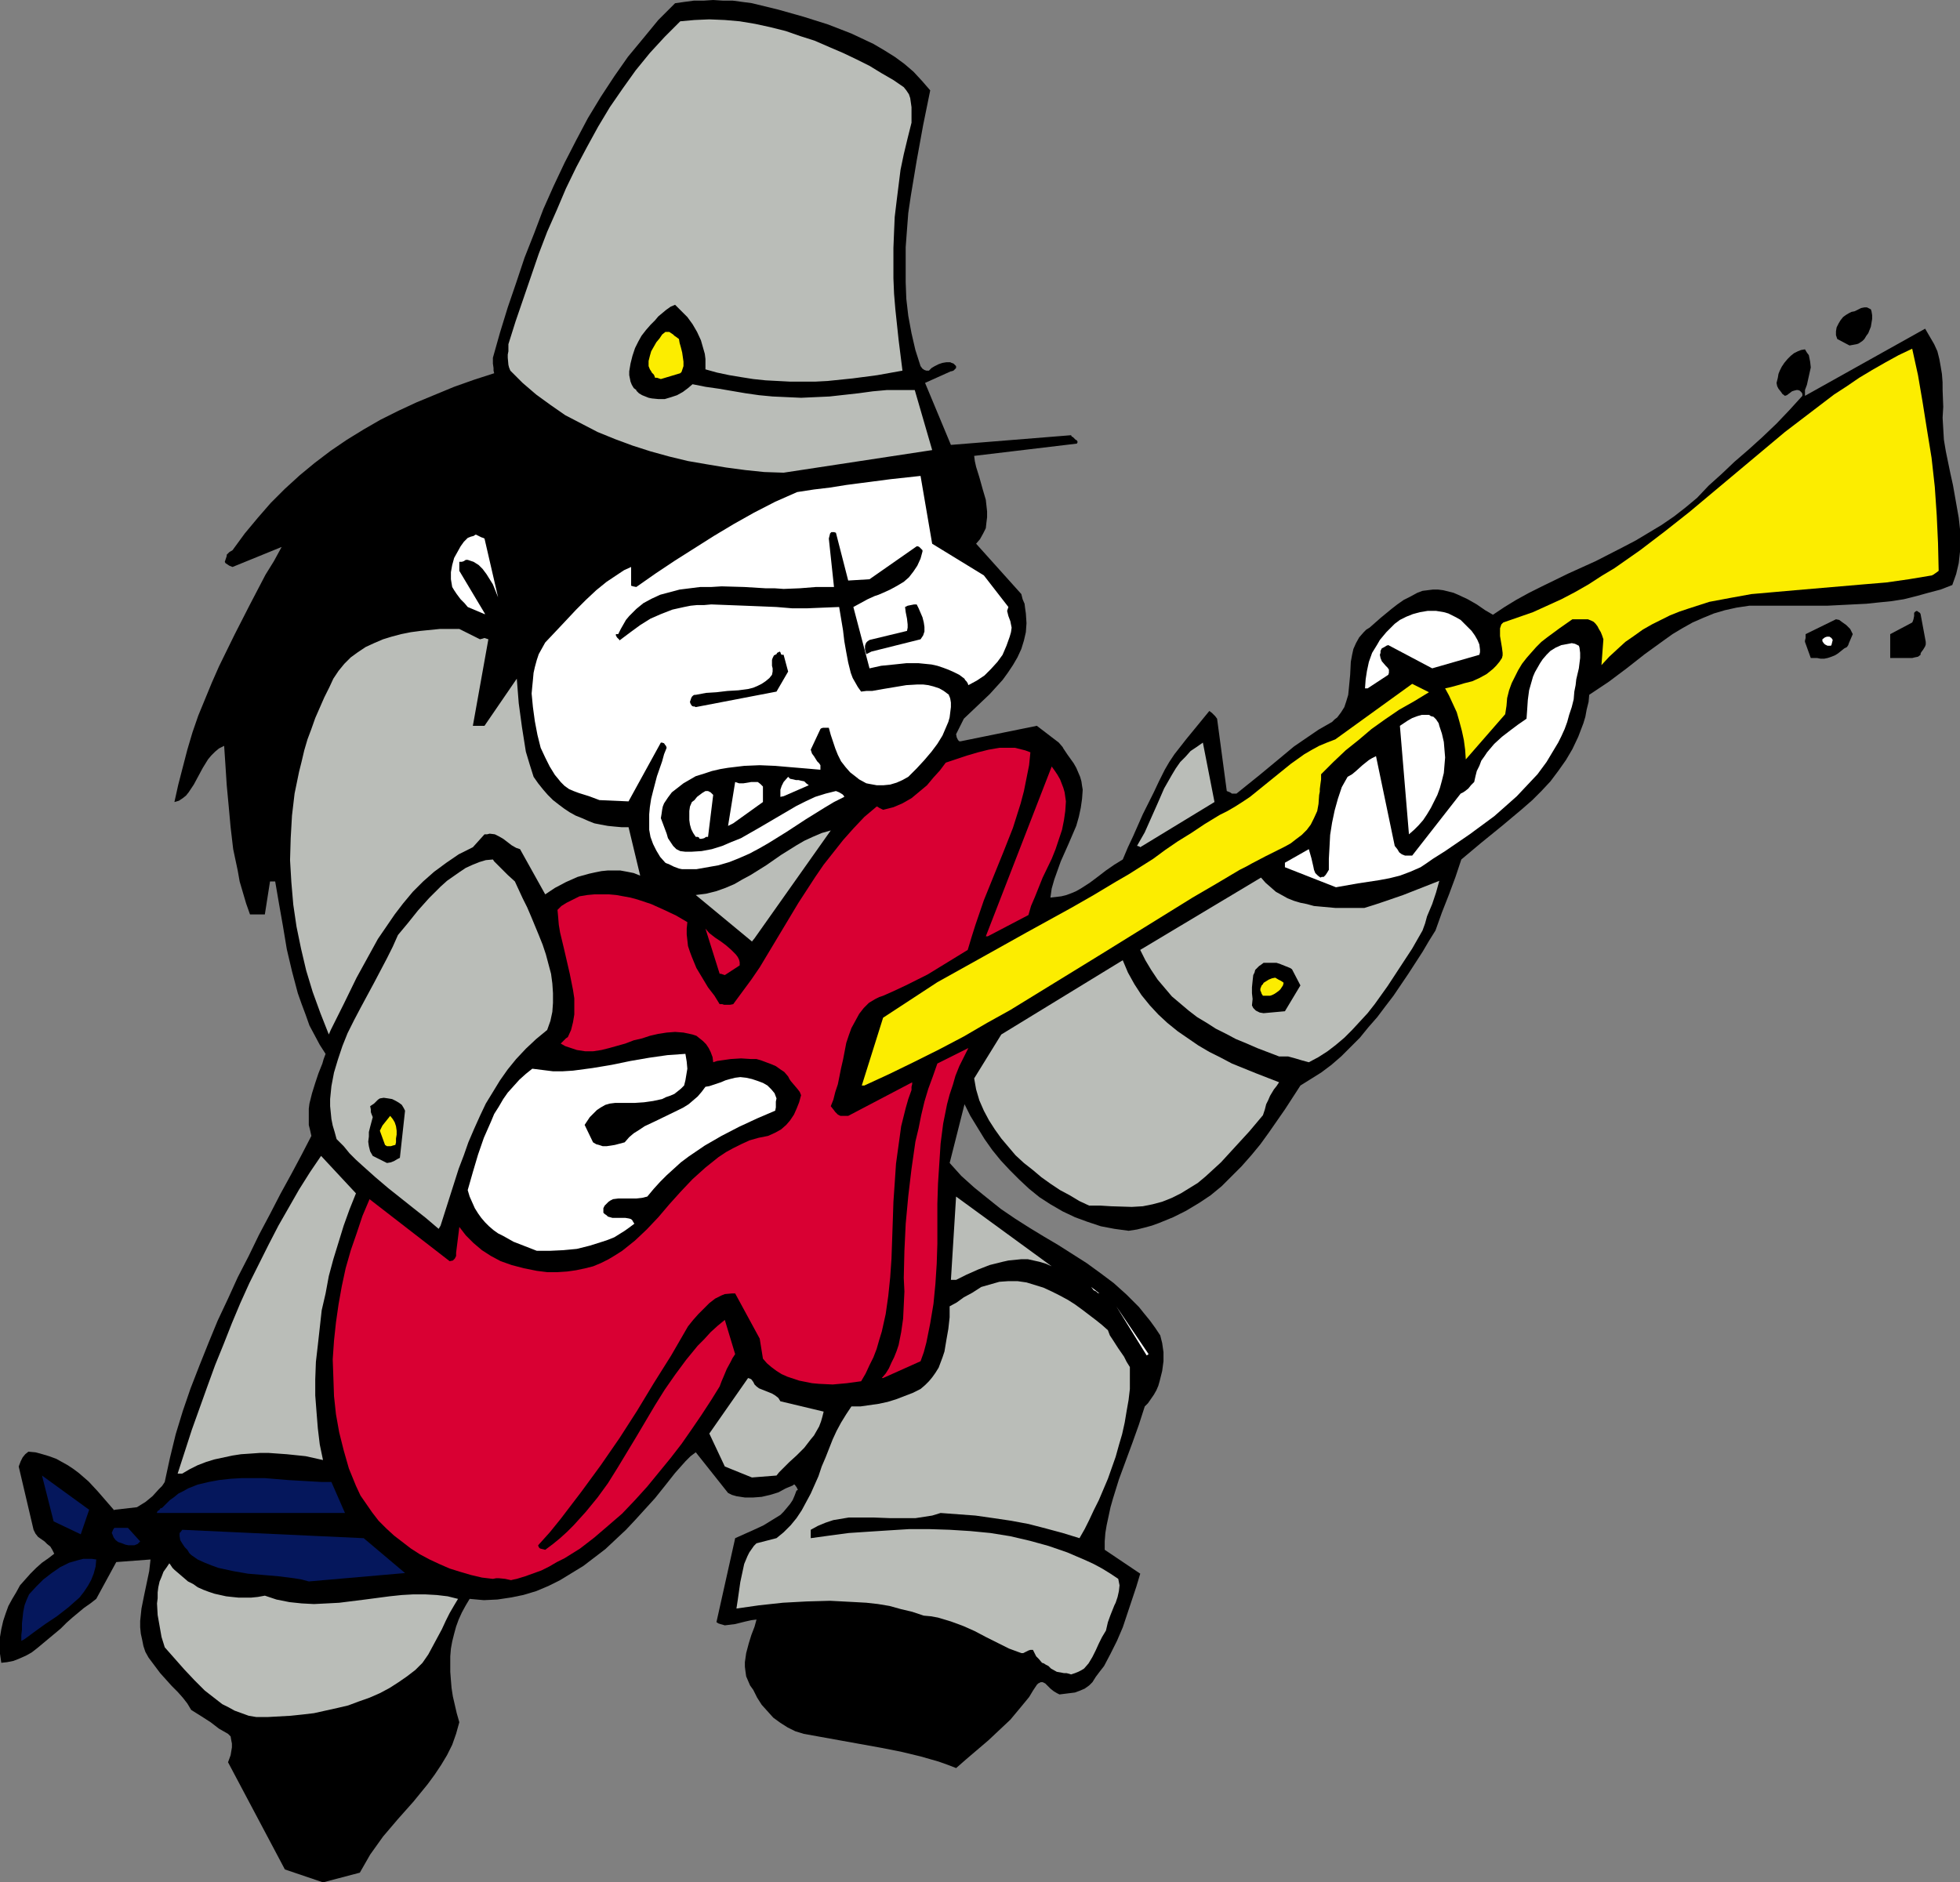
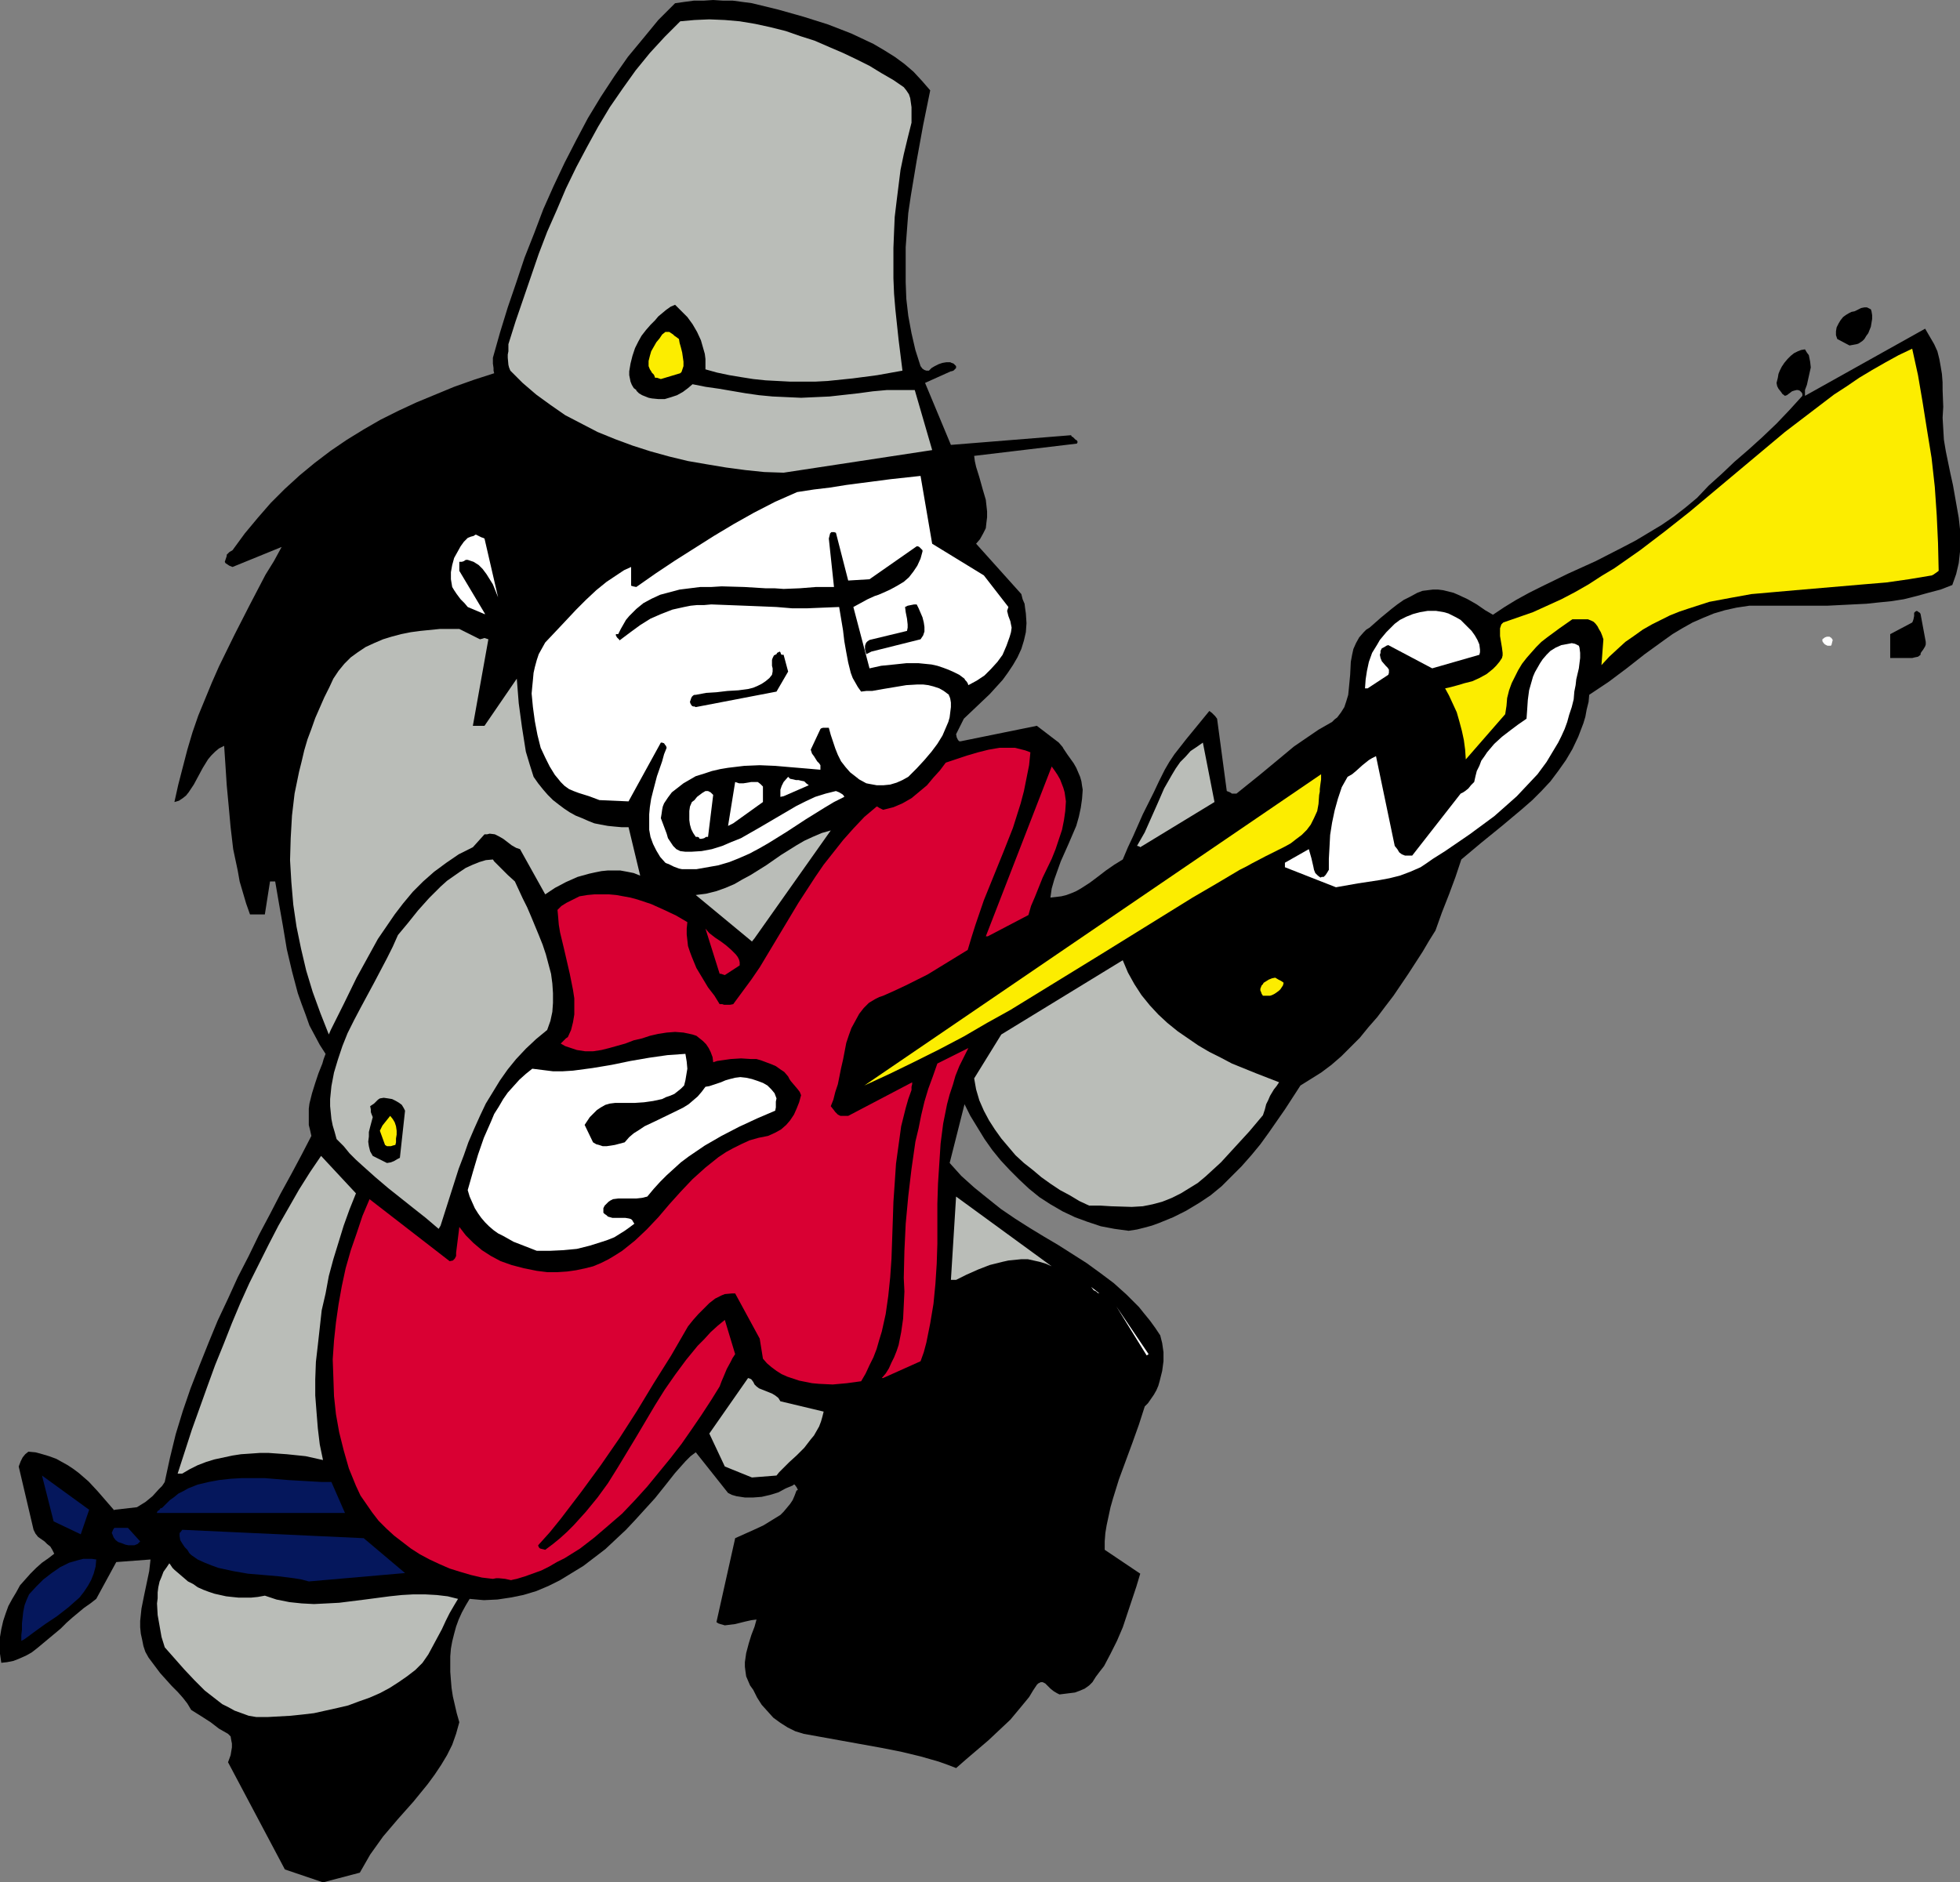
<svg xmlns="http://www.w3.org/2000/svg" xmlns:ns1="http://sodipodi.sourceforge.net/DTD/sodipodi-0.dtd" xmlns:ns2="http://www.inkscape.org/namespaces/inkscape" version="1.0" width="129.724mm" height="124.611mm" id="svg50" ns1:docname="Guitarist 12.wmf">
  <rect width="100%" height="100%" fill="#808080" stroke="none" />
  <ns1:namedview id="namedview50" pagecolor="#ffffff" bordercolor="#000000" borderopacity="0.25" ns2:showpageshadow="2" ns2:pageopacity="0.0" ns2:pagecheckerboard="0" ns2:deskcolor="#d1d1d1" ns2:document-units="mm" />
  <defs id="defs1">
    <pattern id="WMFhbasepattern" patternUnits="userSpaceOnUse" width="6" height="6" x="0" y="0" />
  </defs>
  <path style="fill:#000000;fill-opacity:1;fill-rule:evenodd;stroke:none" d="m 80.8,470.97 9.211,-2.424 1.293,-2.262 1.293,-2.262 1.616,-2.262 1.616,-2.262 3.717,-4.362 3.878,-4.362 3.555,-4.362 1.778,-2.424 1.616,-2.424 1.454,-2.424 1.293,-2.585 0.97,-2.747 0.808,-2.908 -0.646,-2.262 -0.485,-2.1 -0.485,-2.1 -0.323,-2.1 -0.162,-1.939 -0.162,-2.1 v -1.939 -1.939 l 0.162,-1.939 0.323,-1.777 0.485,-1.939 0.485,-1.777 0.646,-1.777 0.808,-1.777 0.97,-1.777 0.97,-1.616 1.778,0.162 1.778,0.162 3.394,-0.162 3.232,-0.485 3.232,-0.646 3.232,-0.969 3.07,-1.293 2.909,-1.454 2.909,-1.777 2.909,-1.777 2.747,-2.1 2.747,-2.1 2.586,-2.424 2.586,-2.424 2.424,-2.585 4.848,-5.332 2.586,-3.231 2.424,-3.07 1.293,-1.454 1.293,-1.454 1.293,-1.293 1.293,-0.969 8.08,10.179 0.97,0.485 1.131,0.323 2.101,0.323 h 2.101 l 2.101,-0.162 2.101,-0.485 2.101,-0.646 1.778,-0.969 1.939,-0.808 v -0.162 h 0.323 l 0.485,0.646 0.162,0.323 0.162,0.323 -0.162,0.162 v 0 h -0.162 l -0.485,1.293 -0.485,1.131 -0.646,0.969 -0.808,0.969 -0.808,0.969 -0.808,0.808 -2.101,1.293 -2.101,1.293 -2.424,1.131 -4.686,2.1 -4.686,21.004 0.485,0.323 0.485,0.162 1.131,0.323 1.293,-0.162 1.293,-0.162 1.293,-0.323 1.293,-0.323 1.454,-0.323 1.293,-0.162 -0.485,1.777 -0.808,2.1 -0.646,2.1 -0.646,2.424 -0.323,2.262 v 1.131 l 0.162,1.293 0.162,1.131 0.485,1.131 0.485,1.131 0.808,1.131 0.97,1.939 1.131,1.777 1.454,1.616 1.454,1.616 1.778,1.293 1.778,1.131 1.939,0.969 2.101,0.646 19.715,3.554 4.848,0.969 4.686,1.131 4.525,1.293 2.262,0.808 2.101,0.808 2.586,-2.262 5.494,-4.685 2.747,-2.585 2.747,-2.585 2.424,-2.908 2.262,-2.747 0.97,-1.616 0.97,-1.454 0.323,-0.323 0.323,-0.162 0.323,-0.162 h 0.485 l 0.646,0.323 0.646,0.646 0.646,0.646 0.808,0.646 0.808,0.485 0.646,0.323 1.293,-0.162 1.293,-0.162 1.293,-0.162 1.293,-0.485 1.131,-0.485 1.131,-0.808 0.808,-0.808 0.808,-1.293 0.97,-1.293 1.131,-1.454 1.616,-3.07 1.616,-3.231 1.454,-3.393 1.131,-3.393 1.131,-3.393 1.131,-3.393 0.97,-3.231 -8.888,-5.978 v -2.1 l 0.162,-2.1 0.323,-1.939 0.485,-2.262 0.485,-2.262 0.646,-2.262 1.454,-4.685 3.394,-9.209 1.616,-4.524 1.454,-4.524 0.808,-0.808 1.454,-2.1 0.646,-1.131 0.485,-1.131 0.323,-1.131 0.646,-2.585 0.323,-2.424 v -2.262 l -0.323,-2.262 -0.485,-1.939 -1.293,-1.939 -1.293,-1.777 -1.454,-1.777 -1.293,-1.616 -3.07,-3.07 -3.232,-2.908 -3.232,-2.424 -3.555,-2.585 -3.555,-2.262 -3.555,-2.262 -3.555,-2.1 -3.717,-2.262 -3.555,-2.262 -3.555,-2.424 -3.232,-2.585 -3.394,-2.747 -3.232,-2.908 -2.909,-3.231 3.717,-14.703 1.454,2.908 1.778,2.908 1.778,2.908 1.939,2.747 2.101,2.585 2.262,2.424 2.424,2.424 2.424,2.262 2.586,2.1 2.747,1.777 3.07,1.777 3.07,1.454 3.07,1.131 3.394,1.131 3.394,0.646 3.555,0.485 2.101,-0.323 1.939,-0.485 1.778,-0.485 1.778,-0.646 3.555,-1.454 3.232,-1.616 3.232,-1.939 2.909,-1.939 2.747,-2.262 2.586,-2.585 2.424,-2.424 2.424,-2.747 2.262,-2.747 2.101,-2.908 4.04,-5.816 3.878,-5.978 2.586,-1.616 2.586,-1.616 2.586,-1.939 2.424,-2.1 2.262,-2.262 2.424,-2.424 2.101,-2.585 2.262,-2.585 1.939,-2.585 2.101,-2.747 3.717,-5.493 3.555,-5.493 1.616,-2.747 1.616,-2.585 1.616,-4.524 1.778,-4.524 1.616,-4.362 1.454,-4.362 5.01,-4.201 5.171,-4.201 5.01,-4.201 2.586,-2.262 2.262,-2.262 2.262,-2.424 1.939,-2.585 1.939,-2.747 1.616,-2.747 1.454,-3.07 1.293,-3.393 0.485,-1.616 0.323,-1.777 0.485,-1.939 0.162,-1.777 2.424,-1.616 2.424,-1.616 4.525,-3.393 4.525,-3.554 4.686,-3.393 2.262,-1.616 2.424,-1.454 2.586,-1.454 2.586,-1.131 2.747,-1.131 2.747,-0.808 2.909,-0.646 3.232,-0.485 h 6.464 6.464 6.626 l 6.464,-0.323 3.232,-0.162 3.07,-0.323 3.232,-0.323 3.07,-0.485 3.232,-0.808 2.909,-0.808 3.07,-0.808 2.909,-1.131 0.97,-2.747 0.646,-2.747 0.323,-2.908 v -2.747 -2.747 l -0.323,-2.908 -0.485,-2.747 -0.485,-2.747 -0.485,-2.747 -0.646,-2.908 -1.131,-5.493 -0.485,-2.908 -0.162,-2.747 -0.162,-2.747 0.162,-2.747 -0.162,-4.201 V 95.648 l -0.162,-2.1 -0.323,-1.939 -0.323,-1.777 -0.485,-1.939 -0.808,-1.777 -2.262,-3.878 -30.058,16.803 v -1.454 l 0.485,-1.293 0.323,-1.454 0.323,-1.454 0.323,-1.454 -0.162,-1.454 -0.162,-0.808 -0.162,-0.808 -0.485,-0.646 -0.485,-0.808 -0.97,0.162 -0.808,0.323 -0.97,0.485 -0.808,0.646 -0.808,0.808 -0.808,0.969 -0.646,0.969 -0.485,0.969 -0.323,0.808 -0.162,0.969 -0.162,0.646 -0.162,0.646 0.162,0.808 0.323,0.646 0.646,0.808 0.323,0.485 0.646,0.485 0.485,-0.162 0.646,-0.485 0.646,-0.485 0.485,-0.162 0.646,-0.162 h 0.323 l 0.485,0.162 0.162,0.162 0.323,0.323 0.162,0.323 v 0.485 l -3.232,3.554 -3.232,3.393 -3.555,3.393 -3.394,3.07 -3.555,3.07 -3.232,3.07 -3.232,2.908 -2.909,3.07 -2.909,2.424 -2.909,2.262 -3.07,2.1 -3.232,1.939 -3.232,1.939 -3.394,1.777 -6.626,3.393 -6.787,3.07 -6.626,3.231 -3.232,1.616 -3.232,1.777 -2.909,1.777 -2.909,1.939 -1.939,-1.131 -2.101,-1.454 -2.262,-1.293 -2.424,-1.131 -1.131,-0.485 -1.293,-0.323 -1.293,-0.323 -1.293,-0.162 h -1.293 l -1.293,0.162 -1.293,0.162 -1.293,0.485 -1.778,0.969 -1.616,0.808 -1.616,1.131 -1.454,1.131 -2.747,2.262 -2.747,2.424 -0.808,0.485 -0.646,0.646 -1.131,1.293 -0.808,1.454 -0.646,1.454 -0.323,1.454 -0.323,1.777 -0.162,3.231 -0.323,3.393 -0.162,1.616 -0.485,1.616 -0.485,1.454 -0.808,1.293 -0.97,1.293 -0.646,0.485 -0.646,0.646 -3.394,1.939 -3.07,2.1 -3.07,2.1 -2.909,2.424 -5.656,4.685 -5.818,4.685 h -1.131 l -0.485,-0.323 -0.808,-0.323 -2.424,-18.096 -0.485,-0.646 -0.323,-0.323 -0.485,-0.485 -0.646,-0.485 -2.909,3.554 -2.909,3.554 -2.909,3.716 -1.293,1.939 -1.131,1.939 -1.454,2.908 -1.293,2.747 -2.747,5.493 -2.424,5.493 -1.293,2.747 -1.293,3.07 -2.101,1.293 -2.101,1.454 -2.101,1.616 -1.939,1.454 -2.262,1.454 -1.131,0.646 -1.131,0.485 -1.293,0.485 -1.293,0.323 -1.293,0.162 -1.454,0.162 0.323,-2.262 0.646,-2.262 0.808,-2.262 0.808,-2.262 1.939,-4.362 1.939,-4.524 0.646,-2.262 0.485,-2.262 0.323,-2.262 0.162,-2.262 -0.162,-0.969 -0.162,-1.131 -0.323,-1.131 -0.485,-1.131 -0.485,-1.131 -0.646,-1.131 -0.808,-1.131 -0.808,-1.131 -0.323,-0.485 -0.323,-0.485 -0.323,-0.485 -0.162,-0.323 -0.97,-1.131 -5.494,-4.201 -19.069,3.878 h -0.323 l -0.323,-0.323 -0.323,-0.646 -0.162,-0.808 1.939,-3.878 3.232,-3.07 3.232,-3.07 1.616,-1.777 1.616,-1.777 1.293,-1.777 1.293,-1.939 1.131,-1.939 0.97,-2.1 0.646,-2.1 0.485,-2.1 0.162,-2.262 -0.162,-2.424 -0.162,-1.131 -0.162,-1.293 -0.485,-1.131 -0.323,-1.293 v 0 l -11.312,-12.602 0.97,-1.131 0.808,-1.454 0.646,-1.293 0.162,-1.454 0.162,-1.293 v -1.454 l -0.162,-1.454 -0.162,-1.454 -0.808,-2.747 -0.808,-2.908 -0.808,-2.585 -0.323,-1.454 -0.162,-1.293 25.694,-3.07 0.162,-0.323 v -0.162 l -0.162,-0.323 -0.323,-0.162 -0.323,-0.323 -0.323,-0.323 -0.323,-0.162 -0.162,-0.323 -30.058,2.424 -6.464,-15.511 6.464,-2.908 h 0.162 v 0 l 0.485,-0.162 0.485,-0.485 0.162,-0.162 v -0.485 l -0.323,-0.323 -0.323,-0.323 -0.485,-0.162 -0.323,-0.162 h -0.97 l -0.97,0.162 -0.97,0.323 -0.97,0.485 -0.808,0.485 -0.646,0.646 h -0.646 l -0.485,-0.162 -0.485,-0.323 -0.485,-0.646 -1.293,-4.039 -0.97,-4.201 -0.808,-4.362 -0.485,-4.201 -0.162,-4.201 v -4.362 -4.362 l 0.323,-4.362 0.323,-4.201 0.646,-4.362 1.454,-8.725 1.616,-8.886 1.778,-8.725 -2.101,-2.424 -2.101,-2.262 -2.262,-1.939 -2.424,-1.777 -2.586,-1.616 -2.747,-1.616 -2.747,-1.293 -2.747,-1.293 -2.909,-1.131 -2.909,-1.131 -6.141,-1.939 -6.302,-1.777 -6.626,-1.616 -2.424,-0.323 -2.424,-0.323 H 180.83 L 178.406,0 l -2.424,0.162 h -2.424 l -2.424,0.323 -2.262,0.323 -4.202,4.201 -3.717,4.524 -3.878,4.685 -3.394,4.847 -3.394,5.17 -3.232,5.332 -2.909,5.493 -2.909,5.655 -2.747,5.816 -2.586,5.816 -2.262,5.978 -2.424,6.14 -2.101,6.301 -2.101,6.14 -1.939,6.301 -1.778,6.301 v 0.808 0.646 l 0.162,1.131 v 0.323 0.323 l 0.162,0.646 -5.01,1.616 -5.01,1.777 -4.686,1.939 -4.686,1.939 -4.525,2.1 -4.525,2.262 -4.202,2.424 -4.202,2.585 -4.04,2.747 -4.04,3.07 -3.717,3.07 -3.717,3.393 -3.555,3.554 -3.232,3.716 -3.232,3.878 -3.07,4.201 -0.808,0.485 -0.323,0.323 -0.162,0.162 -0.162,0.162 v 0.323 l -0.323,0.969 -0.162,0.485 0.162,0.323 0.485,0.323 0.485,0.323 0.808,0.323 12.282,-5.009 -1.939,3.554 -2.101,3.393 -3.878,7.432 -3.878,7.594 -3.878,7.917 -1.778,4.039 -3.394,8.24 -1.454,4.201 -1.293,4.362 -1.131,4.362 -1.131,4.362 -0.97,4.362 1.131,-0.323 0.97,-0.646 0.808,-0.646 0.646,-0.808 0.646,-0.969 0.646,-0.969 1.131,-2.1 1.131,-2.1 1.293,-2.1 0.808,-0.969 0.97,-0.969 0.97,-0.808 1.293,-0.646 0.323,4.847 0.323,5.009 0.485,5.17 0.485,5.332 0.646,5.493 1.131,5.332 0.485,2.747 0.808,2.747 0.808,2.747 0.97,2.747 h 3.717 l 1.293,-8.24 h 1.293 l 0.97,5.655 0.97,5.493 0.97,5.816 1.293,5.493 1.454,5.493 0.97,2.747 0.97,2.585 0.97,2.747 1.293,2.424 1.293,2.424 1.454,2.262 -0.485,1.293 -0.323,1.131 -0.97,2.424 -0.808,2.424 -0.808,2.585 -0.646,2.585 -0.162,1.293 v 1.293 1.293 1.454 l 0.323,1.293 0.323,1.454 -2.424,4.685 -2.586,4.847 -2.747,5.009 -2.586,5.009 -2.747,5.17 -2.586,5.332 -2.747,5.332 -2.424,5.332 -2.586,5.493 -2.262,5.493 -2.262,5.655 -2.262,5.816 -1.939,5.655 -1.778,5.816 -1.454,5.978 -1.293,5.978 -0.646,0.969 -0.808,0.808 -1.616,1.777 -1.778,1.454 -2.101,1.293 -5.656,0.646 v 0.162 l -2.101,-2.424 -2.101,-2.424 -2.262,-2.424 -2.424,-2.1 -1.293,-0.969 -1.454,-0.969 -1.454,-0.808 -1.454,-0.808 -1.778,-0.646 -1.616,-0.485 -1.778,-0.485 -1.778,-0.162 -0.808,0.646 -0.646,0.808 -0.485,0.969 -0.485,1.293 3.717,15.834 0.485,0.969 0.646,0.808 1.616,1.131 0.646,0.646 0.808,0.646 0.485,0.808 0.485,0.969 -1.454,1.131 -1.616,1.131 -1.454,1.293 -1.454,1.454 -1.293,1.454 -1.293,1.454 -0.97,1.777 -0.97,1.616 -0.97,1.777 -0.646,1.777 -0.646,1.939 L 0.323,407.636 0,409.575 v 2.1 2.1 l 0.323,2.262 1.454,-0.162 1.616,-0.323 1.616,-0.646 1.454,-0.646 1.454,-0.808 1.454,-1.131 2.909,-2.424 2.909,-2.424 1.454,-1.454 1.454,-1.293 2.909,-2.424 1.616,-1.131 1.454,-1.131 5.01,-9.209 8.565,-0.646 -0.323,2.908 -0.646,3.07 -0.646,3.07 -0.646,3.231 -0.323,3.07 v 1.616 l 0.162,1.616 0.323,1.454 0.323,1.616 0.485,1.454 0.808,1.454 1.454,1.939 1.454,1.939 1.454,1.616 1.454,1.616 1.454,1.454 1.293,1.454 1.131,1.454 0.97,1.616 2.586,1.616 2.262,1.454 2.101,1.616 2.262,1.293 0.646,0.646 0.162,0.969 0.162,0.808 v 0.969 l -0.323,1.939 -0.646,1.777 14.221,26.82 z" id="path1" />
  <path style="fill:#000000;fill-opacity:1;fill-rule:evenodd;stroke:none" d="m 84.194,464.669 2.262,-0.969 2.101,-1.293 1.939,-1.293 1.778,-1.616 1.616,-1.616 1.616,-1.777 1.454,-1.939 1.454,-1.939 2.747,-4.201 2.747,-4.201 2.747,-4.201 1.454,-1.939 1.616,-1.777 0.485,-1.293 0.323,-0.969 0.162,-1.131 0.162,-0.969 v -0.969 l 0.162,-0.969 0.162,-0.969 0.323,-0.808 -2.101,-8.886 -2.262,1.777 -2.424,1.777 -2.424,1.454 -2.586,1.616 -2.747,1.293 -2.747,1.293 -2.909,1.131 -2.909,1.131 -2.909,0.808 -3.07,0.808 -2.909,0.646 -3.07,0.485 -3.07,0.323 -3.232,0.323 h -2.909 -3.07 l -0.646,0.323 -0.485,0.485 -0.323,0.646 -0.323,0.485 -0.162,0.646 -0.162,0.646 v 1.616 l 0.162,1.454 0.323,1.616 0.323,1.616 0.162,1.454 1.293,2.424 1.293,2.424 2.586,4.524 1.293,2.262 1.454,2.1 1.454,1.939 1.616,2.1 z" id="path2" />
  <path style="fill:#000000;fill-opacity:1;fill-rule:evenodd;stroke:none" d="m 237.39,436.879 4.848,-0.646 13.251,-14.703 v -0.162 l -0.162,-0.485 -0.162,-0.485 -0.485,-0.808 -2.424,-1.454 -2.424,-1.454 -2.586,-1.293 -2.586,-1.293 -2.747,-1.131 -2.909,-0.969 -2.747,-0.969 -2.909,-0.969 -5.979,-1.616 -6.141,-1.293 -12.12,-2.585 h -7.595 l -3.717,0.323 -1.778,0.323 -1.778,0.323 -0.808,1.131 -0.97,1.293 -0.646,1.454 -0.646,1.777 -0.485,1.777 -0.323,1.616 v 0.808 0.808 l 0.162,0.646 0.323,0.808 0.97,1.293 0.97,1.293 1.616,2.424 2.747,4.362 z" id="path3" />
  <path style="fill:#babdb8;fill-opacity:1;fill-rule:evenodd;stroke:none" d="m 64.155,429.609 h 2.747 l 2.909,-0.162 2.909,-0.162 3.07,-0.323 2.747,-0.323 2.909,-0.646 2.909,-0.646 2.747,-0.646 2.586,-0.969 2.747,-0.969 2.586,-1.131 2.424,-1.293 2.262,-1.454 2.101,-1.454 2.101,-1.616 1.778,-1.777 1.454,-2.1 1.131,-2.1 2.262,-4.201 0.97,-2.1 0.97,-1.939 1.131,-1.939 0.97,-1.616 -2.586,-0.646 -2.747,-0.323 -2.909,-0.162 h -2.909 l -2.909,0.162 -3.07,0.323 -6.141,0.808 -6.464,0.808 -3.07,0.162 -3.232,0.162 -3.07,-0.162 -3.07,-0.323 -3.232,-0.646 -1.454,-0.485 -1.454,-0.485 -1.778,0.323 -1.616,0.162 h -1.616 -1.616 l -1.616,-0.162 -1.454,-0.162 -1.454,-0.323 -1.454,-0.323 -1.454,-0.485 -1.293,-0.485 -1.454,-0.646 -1.131,-0.808 -1.293,-0.646 -1.131,-0.969 -1.131,-0.969 -1.131,-0.969 -0.485,-0.485 -0.323,-0.485 -0.323,-0.485 -0.162,-0.162 v 0 l -0.646,0.969 -0.808,1.131 -0.485,1.293 -0.485,1.131 -0.323,1.454 -0.162,1.293 v 1.454 l -0.162,1.293 0.162,2.908 0.485,2.747 0.485,2.747 0.808,2.585 4.848,5.493 2.586,2.747 2.586,2.585 1.454,1.131 1.454,1.131 1.454,1.131 1.616,0.808 1.454,0.808 1.778,0.646 1.778,0.646 z" id="path4" />
-   <path style="fill:#babdb8;fill-opacity:1;fill-rule:evenodd;stroke:none" d="m 266.155,418.622 h 0.162 0.485 l 0.646,0.162 0.485,0.162 0.97,-0.323 0.808,-0.323 0.646,-0.323 0.808,-0.485 1.131,-1.293 0.97,-1.616 0.808,-1.616 0.808,-1.777 0.808,-1.616 0.97,-1.616 0.485,-2.1 0.646,-1.777 0.646,-1.616 0.323,-0.808 0.323,-0.646 0.485,-1.454 0.323,-1.454 0.162,-1.454 -0.162,-0.808 -0.162,-0.808 -1.939,-1.293 -2.101,-1.293 -2.101,-1.131 -2.101,-0.969 -2.262,-0.969 -2.262,-0.969 -4.686,-1.616 -4.686,-1.293 -4.848,-1.131 -5.01,-0.808 -5.01,-0.485 -5.171,-0.323 -5.01,-0.162 h -5.171 l -5.171,0.323 -5.01,0.323 -4.848,0.323 -4.848,0.646 -4.686,0.646 v -2.1 l 1.778,-0.969 1.939,-0.808 1.939,-0.646 1.939,-0.323 1.939,-0.323 h 1.939 4.202 l 4.202,0.162 h 4.202 2.101 l 2.101,-0.323 2.101,-0.323 2.101,-0.646 4.363,0.323 4.363,0.323 4.525,0.646 4.363,0.646 4.363,0.808 4.363,1.131 4.202,1.131 4.202,1.293 1.293,-2.262 1.131,-2.262 1.131,-2.424 1.293,-2.585 2.262,-5.332 1.939,-5.493 0.808,-2.908 0.808,-2.747 0.646,-2.908 0.485,-2.908 0.485,-2.747 0.323,-2.747 v -2.747 -2.747 l -0.808,-1.293 -0.646,-1.293 -1.454,-2.1 -1.454,-2.262 -0.646,-0.969 -0.485,-1.293 -1.454,-1.293 -1.616,-1.293 -3.394,-2.585 -1.778,-1.293 -1.778,-1.131 -2.101,-1.131 -1.939,-0.969 -2.101,-0.969 -2.101,-0.646 -2.101,-0.646 -2.262,-0.323 h -2.262 l -2.262,0.162 -2.262,0.646 -2.262,0.646 -2.262,1.454 -2.101,1.131 -1.778,1.293 -1.778,0.969 v 2.747 l -0.323,2.908 -0.485,2.747 -0.485,2.908 -0.485,1.454 -0.485,1.293 -0.485,1.293 -0.808,1.293 -0.808,1.131 -0.808,0.969 -0.97,0.969 -1.131,0.969 -1.939,0.969 -2.101,0.808 -2.101,0.808 -2.101,0.646 -2.262,0.485 -2.262,0.323 -2.262,0.323 h -2.262 l -1.293,1.939 -1.293,2.1 -1.131,2.1 -0.97,2.1 -1.778,4.524 -0.97,2.262 -0.808,2.424 -1.939,4.362 -1.131,2.1 -1.131,2.1 -1.293,1.939 -1.454,1.777 -1.778,1.777 -1.778,1.454 -5.01,1.293 -0.646,0.646 -1.131,1.616 -0.485,0.969 -0.808,1.939 -0.485,2.262 -0.485,2.262 -0.323,2.262 -0.323,2.262 -0.323,2.1 5.656,-0.808 5.979,-0.646 5.979,-0.323 5.818,-0.162 3.07,0.162 3.07,0.162 2.909,0.162 2.909,0.323 2.909,0.485 2.909,0.808 2.747,0.646 2.909,0.969 1.778,0.162 1.778,0.323 1.616,0.485 1.616,0.485 3.07,1.131 2.909,1.293 2.747,1.454 2.909,1.454 2.909,1.454 3.07,1.131 h 0.162 0.323 l 0.323,-0.162 0.323,-0.162 0.646,-0.323 0.485,-0.162 h 0.646 l 0.808,1.616 0.646,0.646 0.808,0.969 0.485,0.162 0.485,0.323 0.646,0.323 0.646,0.646 1.454,0.808 0.97,0.162 z" id="path5" />
  <path style="fill:#05175c;fill-opacity:1;fill-rule:evenodd;stroke:none" d="m 5.979,410.221 1.131,-0.808 1.293,-0.969 2.909,-2.1 2.909,-1.939 2.909,-2.262 1.454,-1.293 1.293,-1.131 1.131,-1.454 0.97,-1.454 0.808,-1.454 0.646,-1.616 0.485,-1.777 0.162,-1.777 -1.131,-0.162 h -1.131 -0.97 l -1.293,0.323 -1.131,0.323 -1.131,0.323 -2.262,1.131 -2.101,1.454 -2.101,1.616 -1.778,1.777 -1.778,1.939 -0.646,1.454 -0.485,1.293 -0.323,1.616 -0.162,1.454 -0.162,1.454 v 1.616 l -0.162,1.293 v 1.454 z" id="path6" />
  <path style="fill:#05175c;fill-opacity:1;fill-rule:evenodd;stroke:none" d="m 77.245,395.68 24.078,-2.1 -10.342,-8.725 -45.41,-2.1 -0.323,0.485 -0.323,0.323 v 0.808 l 0.162,0.969 0.485,0.808 0.646,0.969 0.646,0.646 0.485,0.808 0.485,0.485 1.616,1.131 1.778,0.808 1.616,0.646 1.778,0.646 3.717,0.808 3.717,0.646 3.878,0.323 3.717,0.323 3.878,0.485 1.939,0.323 z" id="path7" />
  <path style="fill:#d90033;fill-opacity:1;fill-rule:evenodd;stroke:none" d="m 129.28,395.033 2.101,-0.646 4.04,-1.454 1.939,-0.969 1.939,-1.131 1.939,-0.969 3.878,-2.424 3.555,-2.747 3.394,-2.908 3.555,-3.07 3.232,-3.393 3.07,-3.393 2.909,-3.554 2.909,-3.554 2.747,-3.554 2.586,-3.716 2.424,-3.554 2.424,-3.716 2.101,-3.393 0.485,-1.293 0.485,-1.131 0.808,-1.939 0.97,-1.777 0.485,-0.969 0.646,-0.969 v 0 l -2.586,-8.563 -1.778,1.454 -1.778,1.616 -1.616,1.777 -1.616,1.616 -2.909,3.554 -2.747,3.716 -2.586,3.716 -2.424,3.878 -4.686,7.917 -4.686,7.755 -2.424,3.878 -2.586,3.554 -2.909,3.554 -3.07,3.393 -1.616,1.616 -1.778,1.616 -1.778,1.454 -1.939,1.454 -0.646,-0.162 -0.646,-0.162 -0.323,-0.323 -0.162,-0.485 2.909,-3.231 2.747,-3.393 2.586,-3.393 2.586,-3.393 4.848,-6.624 4.686,-6.786 4.363,-6.786 4.202,-6.947 4.363,-6.947 4.202,-7.271 1.293,-1.616 1.293,-1.454 1.454,-1.454 1.293,-1.293 1.454,-1.131 1.616,-0.808 0.808,-0.323 1.778,-0.162 h 0.808 l 6.141,11.31 0.808,5.009 0.97,1.131 1.131,0.969 1.293,0.969 1.293,0.808 1.454,0.646 1.454,0.485 1.454,0.485 1.616,0.323 1.616,0.323 1.778,0.162 3.394,0.162 3.555,-0.323 3.555,-0.485 1.131,-1.939 0.97,-2.1 0.97,-1.939 0.808,-2.1 0.646,-2.262 0.646,-2.1 0.97,-4.362 0.646,-4.524 0.485,-4.685 0.323,-4.685 0.162,-4.685 0.162,-4.685 0.162,-4.847 0.323,-4.685 0.323,-4.847 0.646,-4.685 0.646,-4.685 1.131,-4.524 0.646,-2.262 0.808,-2.262 v -0.808 l 0.162,-0.646 v -0.485 l -15.998,8.402 h -1.939 l -0.646,-0.323 -0.646,-0.646 -0.485,-0.646 -0.646,-0.808 0.646,-1.616 0.485,-1.939 0.646,-1.939 0.808,-4.039 0.485,-2.1 0.808,-4.201 0.646,-1.939 0.646,-1.777 0.97,-1.777 0.97,-1.777 1.131,-1.454 1.293,-1.293 1.616,-0.969 0.97,-0.485 0.97,-0.323 2.909,-1.293 2.747,-1.293 5.494,-2.747 5.01,-3.07 5.01,-3.07 0.97,-3.231 0.97,-3.07 2.101,-6.14 2.424,-5.978 2.424,-5.978 2.424,-6.14 0.97,-3.07 0.97,-3.07 0.808,-3.07 0.646,-3.231 0.646,-3.231 0.323,-3.231 -1.293,-0.485 -1.293,-0.323 -1.293,-0.323 h -1.293 -1.293 -1.293 l -2.747,0.485 -2.586,0.646 -2.747,0.808 -5.333,1.777 -1.454,1.939 -1.616,1.777 -1.616,1.939 -1.939,1.616 -1.939,1.616 -2.262,1.293 -1.131,0.485 -1.131,0.485 -1.293,0.323 -1.293,0.323 -0.97,-0.485 -0.485,-0.323 v 0 h -0.162 l -3.07,2.585 -2.747,2.908 -2.586,2.908 -2.424,3.07 -2.424,3.07 -2.101,3.07 -4.202,6.463 -3.878,6.463 -3.878,6.463 -1.939,3.231 -2.101,3.07 -2.262,3.07 -2.262,3.07 -0.808,0.162 h -0.646 -0.808 l -0.485,-0.162 h -0.646 l -1.293,-2.1 -1.616,-2.1 -1.454,-2.424 -1.454,-2.424 -1.131,-2.747 -0.485,-1.293 -0.485,-1.454 -0.162,-1.454 -0.162,-1.454 v -1.454 l 0.162,-1.616 -2.747,-1.616 -3.07,-1.454 -3.232,-1.454 -3.394,-1.131 -1.778,-0.485 -1.778,-0.323 -1.778,-0.323 -1.778,-0.162 h -1.939 -1.778 l -1.778,0.162 -1.939,0.323 -1.616,0.808 -1.616,0.808 -1.293,0.808 -0.485,0.485 -0.485,0.485 0.162,1.777 0.162,1.939 0.323,1.939 0.97,4.039 0.485,2.1 0.97,4.201 0.808,4.039 0.323,2.1 v 2.1 1.939 l -0.323,1.939 -0.485,1.939 -0.808,1.777 -0.485,0.323 -0.485,0.485 -0.485,0.485 -0.323,0.323 1.131,0.646 0.97,0.323 1.939,0.646 2.101,0.323 h 1.939 l 2.101,-0.323 1.939,-0.485 4.04,-1.131 2.101,-0.808 2.101,-0.485 1.939,-0.646 2.101,-0.485 2.101,-0.323 2.101,-0.162 2.101,0.162 2.262,0.485 0.97,0.323 0.808,0.646 0.808,0.646 0.808,0.808 0.646,0.969 0.485,0.969 0.485,1.293 0.162,1.293 0.97,-0.323 1.131,-0.162 2.262,-0.323 2.586,-0.162 2.586,0.162 h 1.293 l 1.131,0.323 1.293,0.485 1.293,0.485 1.131,0.485 1.131,0.808 0.97,0.646 0.97,1.131 0.323,0.646 0.323,0.485 1.778,2.1 0.485,0.646 0.323,0.808 -0.485,1.777 -0.646,1.616 -0.646,1.454 -0.97,1.454 -0.97,1.131 -1.293,1.131 -1.454,0.808 -1.778,0.808 -2.424,0.485 -2.262,0.646 -2.101,0.969 -1.939,0.969 -1.778,0.969 -1.939,1.293 -1.616,1.293 -1.616,1.293 -3.232,2.908 -2.909,3.07 -2.909,3.231 -2.747,3.231 -2.909,3.07 -2.909,2.747 -1.616,1.293 -1.616,1.293 -1.778,1.131 -1.616,0.969 -1.939,0.969 -1.939,0.808 -1.939,0.485 -2.262,0.485 -2.262,0.323 -2.424,0.162 h -2.586 l -2.586,-0.323 -3.232,-0.646 -3.07,-0.808 -2.747,-0.969 -2.424,-1.293 -2.262,-1.454 -2.101,-1.777 -1.939,-1.939 -1.616,-2.1 -0.808,6.463 v 0.808 l -0.323,0.646 -0.485,0.485 -0.808,0.162 -20.038,-15.511 -1.778,4.201 -1.454,4.362 -1.454,4.201 -1.293,4.524 -0.97,4.524 -0.808,4.524 -0.646,4.524 -0.485,4.524 -0.323,4.685 0.162,4.524 0.162,4.685 0.485,4.524 0.808,4.524 1.131,4.524 1.293,4.524 1.778,4.362 1.131,2.424 1.454,2.1 1.454,2.1 1.616,2.1 1.939,1.939 1.939,1.777 2.101,1.616 2.101,1.616 2.262,1.454 2.424,1.293 2.424,1.131 2.586,1.131 2.586,0.808 2.747,0.808 2.747,0.646 2.747,0.323 0.808,-0.162 h 0.646 l 1.616,0.162 1.454,0.323 0.646,-0.162 z" id="path8" />
  <path style="fill:#05175c;fill-opacity:1;fill-rule:evenodd;stroke:none" d="m 32.158,386.632 h 0.646 0.808 l 0.808,-0.323 0.323,-0.323 0.323,-0.323 -3.07,-3.393 h -3.394 l -0.323,0.485 -0.323,0.808 0.162,0.323 0.323,0.808 0.485,0.646 0.646,0.485 0.97,0.323 0.808,0.323 z" id="path9" />
  <path style="fill:#05175c;fill-opacity:1;fill-rule:evenodd;stroke:none" d="m 20.2,383.885 2.101,-6.14 -11.797,-8.563 2.909,11.471 z" id="path10" />
  <path style="fill:#05175c;fill-opacity:1;fill-rule:evenodd;stroke:none" d="m 40.562,378.553 h 45.733 l -3.394,-7.755 h -2.424 l -2.747,-0.162 -5.656,-0.323 -5.818,-0.485 h -2.747 -3.07 l -2.747,0.162 -2.909,0.323 -2.586,0.485 -2.747,0.646 -2.424,0.969 -1.131,0.646 -1.293,0.646 -0.97,0.808 -1.131,0.808 -0.97,0.969 -0.97,0.969 -0.485,0.162 -0.162,0.323 -0.485,0.323 -0.162,0.323 v 0.162 z" id="path11" />
  <path style="fill:#babdb8;fill-opacity:1;fill-rule:evenodd;stroke:none" d="m 188.102,369.667 6.141,-0.485 0.646,-0.808 0.808,-0.808 1.778,-1.777 1.778,-1.616 1.939,-1.939 1.616,-2.1 0.808,-0.969 0.646,-1.131 0.646,-1.131 0.485,-1.293 0.323,-1.131 0.323,-1.293 -10.827,-2.585 -0.485,-0.808 -0.808,-0.646 -0.808,-0.485 -0.808,-0.323 -1.616,-0.646 -0.808,-0.323 -0.646,-0.485 -0.485,-0.485 -0.162,-0.323 -0.162,-0.323 -0.485,-0.646 -0.323,-0.162 -0.485,-0.162 -9.696,13.895 3.878,8.24 z" id="path12" />
  <path style="fill:#babdb8;fill-opacity:1;fill-rule:evenodd;stroke:none" d="m 45.571,368.698 1.939,-1.131 1.939,-0.969 2.101,-0.808 2.101,-0.646 2.262,-0.485 2.262,-0.485 2.101,-0.323 2.424,-0.162 2.262,-0.162 h 2.262 l 4.525,0.323 4.686,0.485 4.363,0.969 -0.808,-3.878 -0.485,-4.039 -0.323,-4.039 -0.323,-4.201 v -4.039 l 0.162,-4.362 0.485,-4.201 0.485,-4.362 0.485,-4.362 0.97,-4.201 0.808,-4.362 1.131,-4.201 1.293,-4.201 1.293,-4.201 1.454,-4.039 1.616,-4.039 -8.726,-9.371 -2.747,4.039 -2.747,4.362 -2.586,4.524 -2.586,4.524 -2.424,4.685 -2.424,4.847 -2.424,4.847 -2.262,5.009 -2.101,5.009 -2.101,5.332 -2.101,5.17 -1.939,5.332 -3.878,10.825 -3.555,10.987 z" id="path13" />
  <path style="fill:#d90033;fill-opacity:1;fill-rule:evenodd;stroke:none" d="m 220.907,344.786 9.373,-4.201 0.808,-2.262 0.646,-2.424 0.485,-2.424 0.485,-2.424 0.808,-4.847 0.485,-5.009 0.323,-5.009 0.162,-5.009 v -5.009 -5.009 l 0.162,-5.009 0.323,-5.009 0.323,-5.009 0.646,-5.009 0.485,-2.424 0.485,-2.424 0.646,-2.424 0.808,-2.424 0.646,-2.262 0.97,-2.424 1.131,-2.262 1.131,-2.262 -7.757,3.878 -1.131,3.231 -1.131,3.07 -0.97,3.231 -0.808,3.393 -0.646,3.231 -0.808,3.393 -0.97,6.786 -0.808,6.786 -0.646,6.947 -0.323,6.786 -0.162,6.786 0.162,3.393 -0.162,3.393 -0.162,3.393 -0.485,3.393 -0.646,3.231 -0.485,1.454 -0.646,1.616 -0.646,1.293 -0.646,1.454 -0.808,1.293 -0.97,1.131 z" id="path14" />
  <path style="fill:#ffffff;fill-opacity:1;fill-rule:evenodd;stroke:none" d="m 287.324,338.808 -8.08,-11.956 7.595,12.279 z" id="path15" />
  <path style="fill:#ffffff;fill-opacity:1;fill-rule:evenodd;stroke:none" d="m 275.043,323.62 -0.485,-0.162 -0.323,-0.323 -0.646,-0.323 -0.646,-0.808 z" id="path16" />
  <path style="fill:#babdb8;fill-opacity:1;fill-rule:evenodd;stroke:none" d="m 239.168,320.227 2.586,-1.293 2.909,-1.293 2.909,-1.131 3.232,-0.808 1.454,-0.323 1.616,-0.162 1.616,-0.162 h 1.616 l 1.454,0.323 1.454,0.323 1.616,0.485 1.454,0.646 -23.917,-17.449 -1.293,20.842 z" id="path17" />
  <path style="fill:#ffffff;fill-opacity:1;fill-rule:evenodd;stroke:none" d="m 134.289,312.957 h 3.232 l 3.394,-0.162 3.394,-0.323 3.232,-0.808 3.07,-0.969 1.454,-0.485 1.616,-0.646 1.293,-0.808 1.293,-0.808 1.131,-0.808 1.293,-0.969 -0.323,-0.485 -0.162,-0.323 -0.323,-0.323 -0.485,-0.162 -0.97,-0.162 h -0.97 -1.131 -1.131 l -1.131,-0.323 -0.323,-0.323 -0.485,-0.323 -0.323,-0.323 v -0.485 -0.646 l 0.323,-0.646 0.485,-0.485 0.485,-0.485 0.485,-0.323 0.646,-0.323 1.293,-0.162 h 1.454 1.454 1.616 l 1.454,-0.162 0.646,-0.162 0.646,-0.162 1.616,-1.939 1.616,-1.777 1.616,-1.616 1.778,-1.616 1.778,-1.616 1.939,-1.454 4.04,-2.747 4.202,-2.424 4.363,-2.262 4.525,-2.1 4.525,-1.939 0.162,-0.808 v -1.454 l 0.162,-0.808 -0.485,-1.293 -0.808,-0.969 -0.97,-0.969 -1.131,-0.646 -1.293,-0.485 -1.454,-0.485 -1.454,-0.323 -1.454,-0.162 -1.293,0.162 -1.293,0.323 -1.131,0.323 -1.131,0.485 -1.939,0.646 -0.97,0.323 -0.97,0.162 -0.97,1.293 -0.97,1.131 -1.131,0.969 -1.131,0.969 -1.293,0.808 -1.293,0.646 -5.656,2.747 -2.747,1.293 -1.454,0.969 -1.293,0.808 -1.131,0.969 -1.131,1.293 -2.424,0.646 -0.97,0.162 -1.131,0.162 h -0.97 l -0.97,-0.323 -0.646,-0.162 -0.808,-0.485 -2.101,-4.362 0.646,-0.969 0.646,-0.969 0.808,-0.808 0.97,-0.969 0.97,-0.646 1.131,-0.646 1.131,-0.323 1.293,-0.162 h 4.848 l 2.424,-0.162 2.262,-0.323 2.262,-0.485 0.97,-0.485 0.97,-0.323 1.131,-0.485 0.808,-0.646 0.808,-0.646 0.808,-0.808 0.323,-1.293 0.162,-0.969 0.162,-0.969 0.162,-0.969 -0.162,-1.777 -0.323,-1.939 -2.262,0.162 -2.262,0.162 -4.525,0.646 -4.686,0.808 -4.686,0.969 -4.848,0.808 -2.424,0.323 -2.424,0.323 -2.586,0.162 h -2.424 l -2.586,-0.323 -2.586,-0.323 -1.616,1.293 -1.616,1.454 -1.454,1.616 -1.454,1.616 -1.131,1.616 -1.131,1.939 -1.131,1.777 -0.808,1.939 -1.778,4.039 -1.454,4.201 -1.293,4.362 -1.293,4.524 0.485,1.616 0.646,1.454 0.646,1.454 0.808,1.293 0.808,1.131 0.97,1.131 0.97,0.969 1.131,0.969 1.131,0.808 1.293,0.646 2.586,1.454 2.909,1.131 z" id="path18" />
  <path style="fill:#babdb8;fill-opacity:1;fill-rule:evenodd;stroke:none" d="m 110.211,306.656 2.262,-7.109 2.262,-7.109 1.293,-3.393 1.131,-3.231 1.454,-3.393 1.454,-3.231 1.454,-3.07 1.778,-2.908 1.778,-2.908 1.939,-2.747 2.101,-2.585 2.424,-2.585 2.586,-2.424 2.747,-2.262 0.808,-2.262 0.485,-2.262 0.162,-2.262 v -2.424 l -0.162,-2.424 -0.323,-2.424 -0.646,-2.424 -0.646,-2.424 -0.808,-2.424 -0.97,-2.424 -1.939,-4.685 -0.97,-2.262 -1.131,-2.262 -0.97,-2.1 -0.97,-2.1 -1.778,-1.616 -1.454,-1.454 -0.808,-0.808 -0.646,-0.646 -0.485,-0.485 -0.323,-0.485 -1.778,0.162 -1.616,0.485 -1.616,0.646 -1.778,0.808 -1.454,0.969 -1.616,1.131 -1.616,1.131 -1.616,1.454 -2.909,2.908 -2.747,3.07 -2.586,3.231 -2.424,2.908 -1.293,2.908 -1.454,2.908 -1.616,3.07 -1.616,3.07 -3.394,6.301 -1.616,3.07 -1.616,3.231 -1.293,3.231 -1.131,3.393 -0.97,3.231 -0.646,3.393 -0.323,3.231 v 1.777 l 0.162,1.616 0.162,1.616 0.323,1.616 0.485,1.616 0.485,1.777 1.778,1.777 1.454,1.777 1.616,1.616 1.778,1.616 3.07,2.747 3.232,2.747 6.302,5.009 3.07,2.424 3.232,2.747 z" id="path19" />
  <path style="fill:#babdb8;fill-opacity:1;fill-rule:evenodd;stroke:none" d="m 283.123,301.97 2.747,-0.162 2.424,-0.485 2.424,-0.646 2.424,-0.969 2.262,-1.131 2.101,-1.293 2.101,-1.293 1.939,-1.616 1.939,-1.777 1.939,-1.777 3.555,-3.878 3.555,-3.878 3.394,-4.039 0.485,-1.454 0.323,-1.293 0.485,-0.969 0.485,-1.131 0.97,-1.616 0.646,-0.808 0.646,-0.969 -5.818,-2.262 -5.979,-2.424 -2.747,-1.454 -2.909,-1.454 -2.747,-1.616 -2.586,-1.777 -2.586,-1.777 -2.586,-2.1 -2.262,-2.1 -2.101,-2.262 -2.101,-2.585 -1.778,-2.747 -1.616,-2.908 -1.293,-3.07 -30.381,18.58 -6.787,10.987 0.485,2.747 0.808,2.747 1.131,2.585 1.293,2.424 1.454,2.262 1.616,2.262 1.778,2.1 1.778,2.1 2.101,1.939 2.262,1.777 2.101,1.777 2.262,1.616 2.424,1.616 2.424,1.293 2.424,1.454 2.424,1.131 h 2.909 l 2.586,0.162 z" id="path20" />
  <path style="fill:#000000;fill-opacity:1;fill-rule:evenodd;stroke:none" d="m 96.798,290.984 0.97,-0.162 0.808,-0.323 0.808,-0.485 0.646,-0.323 1.293,-11.794 -0.323,-0.646 -0.485,-0.808 -0.646,-0.485 -0.808,-0.485 -0.97,-0.485 -0.97,-0.162 -1.131,-0.162 -0.97,0.162 -0.485,0.323 -0.323,0.323 -0.646,0.646 -0.485,0.323 -0.485,0.323 0.162,0.808 v 0.646 l 0.162,0.485 0.323,0.808 -0.646,2.424 -0.323,1.293 v 1.131 l -0.162,1.293 0.162,1.131 0.323,1.293 0.646,1.131 z" id="path21" />
  <path style="fill:#fced00;fill-opacity:1;fill-rule:evenodd;stroke:none" d="m 96.798,286.783 h 0.97 l 0.485,-0.162 0.646,-0.162 0.162,-0.646 v -0.969 l 0.162,-0.969 v -0.969 l -0.162,-1.131 -0.323,-0.969 -0.485,-0.808 -0.646,-0.808 -1.293,1.616 -0.646,0.808 -0.646,1.293 1.293,3.554 z" id="path22" />
-   <path style="fill:#fced00;fill-opacity:1;fill-rule:evenodd;stroke:none" d="m 216.221,271.596 6.302,-2.908 6.302,-3.07 6.141,-3.07 6.141,-3.231 5.818,-3.393 5.818,-3.231 11.312,-6.947 11.312,-6.947 11.474,-7.109 11.474,-7.109 5.818,-3.393 5.979,-3.554 1.616,-0.808 1.454,-0.808 3.394,-1.777 3.232,-1.616 1.616,-0.808 1.454,-0.808 1.454,-1.131 1.293,-0.969 1.293,-1.293 0.97,-1.293 0.808,-1.616 0.808,-1.777 0.323,-1.777 0.162,-2.262 0.162,-0.808 v -0.646 l 0.162,-1.293 0.162,-1.131 v -0.646 -0.646 l 3.07,-3.07 3.07,-2.908 3.232,-2.585 3.232,-2.747 3.394,-2.424 3.555,-2.424 3.717,-2.1 3.717,-2.262 -4.202,-2.1 -19.23,13.895 -2.101,0.808 -1.939,0.808 -1.778,0.969 -1.939,1.131 -3.394,2.424 -3.394,2.747 -3.394,2.747 -3.394,2.747 -1.939,1.293 -1.778,1.131 -1.939,1.131 -1.939,0.969 -3.717,2.262 -3.394,2.262 -3.394,2.1 -3.07,2.1 -3.07,2.262 -3.07,1.939 -3.07,1.939 -3.07,1.777 -5.656,3.393 -5.656,3.231 -11.15,6.14 -10.989,6.14 -11.312,6.301 -13.574,8.886 -5.333,16.965 z" id="path23" />
-   <path style="fill:#babdb8;fill-opacity:1;fill-rule:evenodd;stroke:none" d="m 327.401,265.779 2.424,-1.293 2.262,-1.454 2.101,-1.616 2.101,-1.777 1.939,-1.939 1.939,-2.1 1.939,-2.1 1.778,-2.262 3.232,-4.524 3.07,-4.685 3.07,-4.685 2.586,-4.524 0.646,-1.777 0.485,-1.777 1.293,-3.07 0.97,-2.908 0.808,-2.908 -4.525,1.777 -4.525,1.777 -4.686,1.616 -2.424,0.808 -2.586,0.808 h -3.717 -3.555 l -3.555,-0.323 -1.778,-0.162 -1.778,-0.485 -1.616,-0.323 -1.616,-0.485 -1.616,-0.646 -1.454,-0.808 -1.454,-0.808 -1.293,-1.131 -1.293,-1.131 -1.131,-1.293 -30.219,18.096 1.293,2.585 1.454,2.424 1.616,2.424 1.778,2.1 1.778,2.1 2.101,1.777 2.101,1.777 2.101,1.616 2.424,1.454 2.262,1.454 2.586,1.293 2.424,1.293 2.747,1.131 2.586,1.131 5.494,2.1 h 1.131 1.131 l 1.778,0.485 1.616,0.485 z" id="path24" />
+   <path style="fill:#fced00;fill-opacity:1;fill-rule:evenodd;stroke:none" d="m 216.221,271.596 6.302,-2.908 6.302,-3.07 6.141,-3.07 6.141,-3.231 5.818,-3.393 5.818,-3.231 11.312,-6.947 11.312,-6.947 11.474,-7.109 11.474,-7.109 5.818,-3.393 5.979,-3.554 1.616,-0.808 1.454,-0.808 3.394,-1.777 3.232,-1.616 1.616,-0.808 1.454,-0.808 1.454,-1.131 1.293,-0.969 1.293,-1.293 0.97,-1.293 0.808,-1.616 0.808,-1.777 0.323,-1.777 0.162,-2.262 0.162,-0.808 v -0.646 l 0.162,-1.293 0.162,-1.131 v -0.646 -0.646 z" id="path23" />
  <path style="fill:#babdb8;fill-opacity:1;fill-rule:evenodd;stroke:none" d="m 82.739,257.701 1.616,-3.231 1.616,-3.231 3.232,-6.624 3.555,-6.463 1.778,-3.231 2.101,-3.07 2.101,-3.07 2.101,-2.747 2.424,-2.908 2.586,-2.585 2.747,-2.424 3.07,-2.262 3.07,-2.1 3.555,-1.777 2.909,-3.231 h 0.646 l 0.646,-0.162 1.293,0.162 0.97,0.485 1.131,0.646 2.101,1.616 1.131,0.646 0.97,0.323 6.302,11.31 2.424,-1.616 2.747,-1.454 2.909,-1.293 2.909,-0.808 1.454,-0.323 1.616,-0.323 1.616,-0.162 h 1.616 1.454 l 1.778,0.323 1.616,0.323 1.616,0.646 -2.909,-12.118 v 0 h -1.778 l -1.778,-0.162 -1.616,-0.162 -1.778,-0.323 -1.616,-0.323 -1.616,-0.646 -1.454,-0.646 -1.616,-0.646 -1.454,-0.808 -1.454,-0.969 -1.293,-0.969 -1.454,-1.131 -1.293,-1.293 -1.131,-1.293 -1.293,-1.616 -1.131,-1.616 -0.97,-3.07 -0.97,-3.231 -0.485,-3.07 -0.485,-3.07 -0.808,-5.978 -0.485,-6.14 -8.08,11.794 h -2.909 l 3.878,-21.65 -0.485,-0.162 -0.485,-0.162 -0.485,0.162 -0.646,0.162 -5.171,-2.585 h -4.848 l -4.848,0.485 -2.424,0.323 -2.424,0.485 -2.424,0.646 -2.101,0.646 -2.262,0.969 -2.101,0.969 -1.939,1.293 -1.778,1.293 -1.616,1.616 -1.454,1.777 -1.293,1.939 -0.97,2.1 -1.293,2.585 -1.131,2.585 -1.131,2.585 -0.97,2.747 -0.97,2.585 -0.808,2.747 -0.646,2.747 -0.646,2.585 -1.131,5.493 -0.646,5.493 -0.323,5.655 -0.162,5.493 0.323,5.493 0.485,5.655 0.808,5.493 1.131,5.493 1.293,5.493 1.616,5.332 1.939,5.332 2.101,5.332 z" id="path25" />
  <path style="fill:#000000;fill-opacity:1;fill-rule:evenodd;stroke:none" d="m 316.089,253.5 5.333,-0.485 3.878,-6.463 -2.101,-4.039 -0.485,-0.323 -0.808,-0.323 -0.808,-0.323 -0.808,-0.323 -0.97,-0.323 h -1.131 -0.97 -1.131 l -0.646,0.485 -0.485,0.323 -0.485,0.485 -0.485,0.485 -0.162,0.646 -0.323,0.646 -0.162,1.454 -0.162,1.616 v 1.454 l 0.162,1.454 -0.162,1.616 0.162,0.323 0.162,0.323 0.323,0.323 0.323,0.323 0.97,0.485 z" id="path26" />
  <path style="fill:#fced00;fill-opacity:1;fill-rule:evenodd;stroke:none" d="m 317.22,249.138 h 0.485 l 0.485,-0.162 0.646,-0.323 0.485,-0.323 0.646,-0.485 0.162,-0.162 0.162,-0.162 0.323,-0.485 0.323,-0.485 0.162,-0.646 v 0 l -0.162,-0.162 -0.485,-0.323 -0.646,-0.323 -0.808,-0.485 -0.808,0.162 -0.808,0.323 -1.293,0.808 -0.162,0.323 -0.323,0.323 -0.323,0.808 v 0.485 l 0.162,0.323 0.162,0.485 0.323,0.485 z" id="path27" />
  <path style="fill:#d90033;fill-opacity:1;fill-rule:evenodd;stroke:none" d="m 181.315,243.967 3.717,-2.424 v -0.808 l -0.162,-0.646 -0.323,-0.646 -0.485,-0.646 -1.131,-1.131 -1.293,-1.131 -1.293,-0.969 -1.454,-0.969 -1.454,-1.131 -0.97,-1.131 3.555,11.31 h 0.162 0.162 l 0.485,0.162 z" id="path28" />
  <path style="fill:#babdb8;fill-opacity:1;fill-rule:evenodd;stroke:none" d="m 188.749,234.758 19.069,-26.982 -2.262,0.646 -2.262,0.969 -2.101,0.969 -1.939,1.131 -3.878,2.424 -3.717,2.585 -3.878,2.424 -2.101,1.131 -1.939,1.131 -2.262,0.969 -2.262,0.808 -2.586,0.646 -2.586,0.323 14.059,11.633 z" id="path29" />
  <path style="fill:#d90033;fill-opacity:1;fill-rule:evenodd;stroke:none" d="m 247.086,234.273 10.181,-5.332 0.646,-2.262 0.97,-2.262 1.939,-4.847 2.262,-4.685 0.97,-2.424 0.808,-2.424 0.808,-2.424 0.485,-2.424 0.323,-2.262 0.162,-2.424 -0.323,-2.262 -0.323,-1.131 -0.808,-2.1 -0.646,-1.131 -0.646,-0.969 -0.808,-1.131 -16.483,42.492 z" id="path30" />
-   <path style="fill:#000000;fill-opacity:1;fill-rule:evenodd;stroke:none" d="m 64.64,220.54 0.808,-2.747 0.808,-2.908 1.131,-5.655 1.131,-5.816 0.485,-2.908 0.485,-2.908 1.131,-5.816 1.454,-5.655 0.808,-2.908 0.97,-2.747 1.131,-2.908 1.131,-2.747 0.808,-1.939 1.131,-1.777 0.97,-1.939 1.131,-1.777 1.293,-1.777 1.454,-1.616 1.454,-1.616 1.454,-1.616 1.616,-1.454 1.778,-1.293 1.778,-1.131 1.939,-1.131 1.939,-0.969 2.101,-0.808 2.101,-0.646 2.262,-0.485 h 2.101 1.939 l 0.97,-0.162 0.97,-0.162 0.97,-0.323 1.131,-0.323 v -1.131 -1.293 -2.747 -2.908 l 0.162,-3.231 0.162,-1.454 0.323,-1.454 0.323,-1.616 0.485,-1.454 0.646,-1.293 0.646,-1.131 0.97,-1.131 0.97,-0.969 0.808,-0.646 0.808,-0.485 0.808,-0.485 0.808,-0.162 1.454,-0.162 1.293,-0.162 1.454,0.646 1.293,0.969 1.131,1.131 0.97,1.131 0.808,1.454 0.646,1.454 0.485,1.616 0.323,1.616 v 2.1 l 0.323,-1.293 0.646,-2.262 0.485,-0.969 0.485,-0.969 0.646,-0.969 0.97,-0.808 0.485,-0.323 0.646,-0.323 v 0 l -7.272,35.868 4.04,-4.685 4.202,-4.847 4.363,-4.685 4.525,-4.362 4.525,-4.524 4.525,-4.524 4.686,-4.201 4.686,-4.362 h 0.485 l 0.808,-0.162 0.97,0.162 h 0.97 l 0.323,0.646 0.323,0.808 0.162,0.808 v 0.808 l -0.162,1.616 -0.162,1.616 24.24,-15.349 -3.878,-0.646 -4.202,-0.808 -4.202,-0.808 -4.202,-0.969 -4.202,-1.131 -4.363,-1.131 -4.202,-1.293 -4.202,-1.454 -4.04,-1.616 -4.04,-1.616 -4.04,-1.939 -3.717,-2.1 -3.717,-2.1 -3.555,-2.424 -3.232,-2.424 -3.232,-2.747 -5.01,0.969 -4.848,1.293 -4.525,1.293 -4.363,1.454 -4.363,1.777 -4.04,1.939 -3.878,1.939 -3.878,2.262 -3.717,2.424 -3.394,2.585 -3.394,2.747 -3.394,3.07 -3.07,3.07 -3.232,3.231 -2.909,3.393 -2.909,3.716 11.958,-2.908 0.162,0.162 0.162,0.485 0.323,0.485 0.485,0.808 -4.363,5.978 -4.202,6.14 -3.878,6.463 -1.939,3.231 -1.616,3.393 -1.778,3.393 -1.778,3.554 -1.454,3.554 -1.616,3.716 -1.454,3.716 -1.454,3.878 -1.293,3.878 -1.293,4.039 9.05,-10.179 h 0.97 l 0.323,0.162 h 0.646 l 0.162,5.17 v 5.17 l -0.162,5.332 v 5.332 l 0.323,5.493 0.323,2.747 0.323,2.585 0.646,2.747 0.646,2.585 0.97,2.585 1.131,2.747 z" id="path31" />
  <path style="fill:#ffffff;fill-opacity:1;fill-rule:evenodd;stroke:none" d="m 334.188,221.994 2.747,-0.485 2.747,-0.485 5.333,-0.808 2.586,-0.485 2.586,-0.646 2.586,-0.969 2.586,-1.131 1.454,-0.969 1.616,-1.131 3.07,-1.939 6.141,-4.201 3.07,-2.262 3.07,-2.262 2.747,-2.424 2.909,-2.585 2.586,-2.747 2.586,-2.747 2.262,-3.07 1.939,-3.231 0.97,-1.616 0.808,-1.616 0.808,-1.777 0.646,-1.777 0.485,-1.777 0.646,-1.939 0.485,-1.939 0.162,-1.939 0.323,-1.616 0.162,-1.454 0.646,-2.747 0.323,-2.585 v -1.293 l -0.162,-1.293 -0.162,-0.485 -0.323,-0.162 -0.646,-0.323 -0.808,-0.162 -0.808,0.162 -1.778,0.323 -1.454,0.646 -1.293,0.808 -0.97,0.969 -0.97,1.131 -0.646,0.969 -0.646,1.131 -0.646,1.131 -0.485,1.131 -0.323,1.131 -0.646,2.262 -0.323,2.424 -0.162,2.424 -0.162,2.262 -2.101,1.454 -1.939,1.454 -2.101,1.616 -1.939,1.777 -1.778,2.1 -0.646,0.969 -0.808,1.131 -0.485,1.293 -0.646,1.293 -0.323,1.293 -0.323,1.454 -0.808,0.808 -0.646,0.808 -0.808,0.646 -0.485,0.323 -0.646,0.323 -12.12,15.511 h -1.778 l -0.808,-0.323 -0.646,-0.485 -0.485,-0.808 -0.646,-0.808 -4.686,-22.458 -0.97,0.485 -0.808,0.485 -1.616,1.293 -1.616,1.454 -0.97,0.808 -1.131,0.646 -1.454,2.585 -0.97,2.908 -0.808,2.908 -0.646,3.07 -0.485,3.07 -0.162,3.07 -0.162,2.908 v 2.747 l -0.485,0.808 -0.323,0.485 -0.485,0.485 h -0.485 l -0.323,0.162 -0.646,-0.485 -0.646,-0.646 -0.323,-0.808 -0.162,-0.808 -0.485,-2.1 -0.646,-2.262 -5.979,3.393 v 1.131 z" id="path32" />
  <path style="fill:#ffffff;fill-opacity:1;fill-rule:evenodd;stroke:none" d="m 171.134,217.47 h 3.07 l 2.747,-0.485 2.747,-0.485 2.747,-0.808 2.424,-0.969 2.586,-1.131 2.424,-1.293 2.262,-1.293 4.686,-2.908 4.686,-3.07 4.686,-2.908 2.424,-1.454 2.586,-1.293 -0.162,-0.323 -0.323,-0.323 -0.808,-0.485 -0.808,-0.323 -2.586,0.646 -2.586,0.808 -2.424,1.131 -2.262,1.131 -4.686,2.747 -4.686,2.747 -2.262,1.293 -2.262,1.293 -2.424,0.969 -2.262,0.969 -2.586,0.808 -2.586,0.485 -2.586,0.162 h -1.454 l -1.293,-0.162 -0.97,-0.485 -0.808,-0.808 -0.646,-0.969 -0.646,-0.969 -0.323,-1.131 -0.485,-1.293 -0.97,-2.585 0.162,-0.969 0.162,-1.131 0.162,-0.808 0.323,-0.808 0.97,-1.454 0.97,-1.293 1.454,-1.131 1.454,-1.131 3.07,-1.777 2.101,-0.646 1.939,-0.646 2.101,-0.485 1.939,-0.323 4.04,-0.485 3.878,-0.162 3.878,0.162 3.717,0.323 3.878,0.323 3.717,0.323 v -0.646 -0.485 l -0.323,-0.485 -0.485,-0.485 -0.808,-1.293 -0.485,-0.646 -0.323,-0.969 2.424,-5.17 0.162,-0.162 0.485,-0.162 h 0.646 0.808 l 0.485,1.777 1.131,3.393 0.646,1.616 0.808,1.616 1.131,1.454 1.131,1.293 1.454,1.131 0.808,0.646 1.778,0.969 0.808,0.162 1.778,0.323 h 1.778 l 1.616,-0.162 1.616,-0.485 1.454,-0.646 1.454,-0.808 2.101,-2.1 1.939,-2.1 1.778,-2.1 1.454,-1.939 1.293,-2.1 0.97,-2.262 0.485,-1.131 0.323,-1.131 0.162,-1.293 0.162,-1.293 v -1.131 l -0.162,-0.969 -0.162,-0.485 -0.162,-0.323 v -0.162 0 l -1.293,-0.969 -1.131,-0.646 -1.454,-0.485 -1.293,-0.323 -1.293,-0.162 h -1.454 l -2.747,0.162 -5.818,0.969 -2.747,0.485 h -1.454 l -1.293,0.162 -0.808,-1.131 -0.646,-1.131 -0.646,-1.131 -0.485,-1.293 -0.646,-2.585 -0.485,-2.585 -0.485,-2.747 -0.323,-2.747 -0.485,-2.908 -0.485,-2.908 -4.04,0.162 -3.878,0.162 h -3.878 l -3.878,-0.323 -3.878,-0.162 -4.04,-0.162 -4.202,-0.162 -4.202,-0.162 -1.778,0.162 h -1.778 l -1.616,0.162 -1.616,0.323 -1.454,0.323 -1.454,0.323 -2.909,1.131 -2.586,1.131 -2.586,1.616 -2.424,1.777 -2.586,1.939 v 0.162 l -0.162,-0.162 -0.646,-0.646 -0.162,-0.323 -0.162,-0.323 0.162,-0.162 h 0.485 l 0.646,-1.293 0.646,-1.131 0.646,-1.131 0.808,-0.969 0.808,-0.808 0.97,-0.969 1.778,-1.454 2.101,-1.131 2.101,-0.969 2.424,-0.646 2.424,-0.646 2.586,-0.323 2.586,-0.323 h 2.747 l 2.586,-0.162 5.656,0.162 5.333,0.323 h 2.262 l 2.262,0.162 4.04,-0.162 4.04,-0.323 h 2.262 2.262 l -1.293,-12.118 0.162,-0.646 0.162,-0.646 0.323,-0.323 h 0.323 0.323 l 0.485,0.162 3.07,11.956 5.333,-0.323 11.797,-8.24 v 0 h 0.323 l 0.323,0.162 0.485,0.485 0.323,0.323 v 0.323 l -0.485,1.777 -0.808,1.777 -0.97,1.454 -1.131,1.454 -1.293,1.131 -1.616,0.969 -1.778,0.969 -1.778,0.808 -1.131,0.485 -0.97,0.323 -1.778,0.808 -1.778,0.969 -1.778,0.969 4.04,15.349 2.909,-0.646 3.232,-0.323 3.07,-0.323 h 3.07 l 1.616,0.162 1.616,0.162 1.454,0.323 1.454,0.485 1.293,0.485 1.454,0.646 1.293,0.646 1.293,0.969 0.162,0.323 0.323,0.323 0.323,0.485 0.162,0.485 2.101,-1.131 1.939,-1.293 1.616,-1.616 1.616,-1.777 1.293,-1.777 0.97,-2.262 0.808,-2.262 0.323,-1.131 0.162,-1.131 -0.323,-1.616 -0.485,-1.293 -0.162,-0.646 -0.162,-0.646 0.162,-0.485 0.162,-0.485 -6.141,-7.917 -12.928,-7.917 -2.909,-16.965 -7.434,0.808 -7.434,0.969 -3.717,0.485 -4.04,0.646 -4.04,0.485 -4.202,0.646 -5.494,2.424 -5.333,2.747 -5.171,2.908 -4.848,2.908 -4.848,3.07 -4.848,3.07 -4.848,3.231 -4.848,3.393 -0.808,-0.162 -0.485,-0.162 v -0.162 -4.524 l -1.778,0.808 -1.454,0.969 -2.909,1.939 -2.586,2.1 -2.586,2.424 -2.424,2.424 -2.424,2.585 -2.586,2.747 -2.747,2.908 -0.808,1.454 -0.808,1.454 -0.485,1.454 -0.485,1.777 -0.323,1.454 -0.162,1.777 -0.162,1.616 -0.162,1.777 0.323,3.393 0.485,3.554 0.646,3.393 0.808,3.231 1.131,2.424 1.131,2.262 1.293,2.1 0.808,0.969 0.646,0.808 0.97,0.969 1.131,0.808 1.131,0.485 1.293,0.485 2.586,0.808 1.293,0.485 1.293,0.485 7.272,0.323 8.08,-14.703 h 0.323 l 0.485,0.162 0.323,0.485 0.162,0.162 0.162,0.485 -0.646,1.616 -0.485,1.777 -1.293,3.716 -0.97,3.716 -0.485,1.939 -0.323,2.1 -0.162,1.777 v 1.939 1.939 l 0.323,1.777 0.646,1.777 0.808,1.616 0.97,1.616 1.293,1.454 0.323,0.162 0.485,0.162 1.293,0.646 1.293,0.485 0.808,0.162 z" id="path33" />
  <path style="fill:#babdb8;fill-opacity:1;fill-rule:evenodd;stroke:none" d="m 285.224,211.977 18.584,-11.31 -2.909,-14.864 -1.616,1.131 -1.454,0.969 -1.293,1.454 -1.293,1.293 -1.131,1.616 -0.97,1.616 -1.939,3.393 -1.616,3.716 -3.232,7.271 -1.939,3.393 h 0.162 l 0.485,0.162 z" id="path34" />
  <path style="fill:#ffffff;fill-opacity:1;fill-rule:evenodd;stroke:none" d="m 175.013,209.877 h 0.485 l 0.646,-0.162 0.485,-0.323 h 0.485 l 1.293,-10.502 -0.323,-0.323 -0.323,-0.323 -0.646,-0.323 h -0.646 l -0.808,0.485 -0.646,0.485 -0.646,0.485 -0.646,0.808 -0.646,0.485 -0.485,1.131 -0.162,1.131 v 1.131 1.131 l 0.162,1.131 0.323,1.131 0.485,0.969 0.646,0.969 h 0.162 0.323 l 0.323,0.162 z" id="path35" />
-   <path style="fill:#ffffff;fill-opacity:1;fill-rule:evenodd;stroke:none" d="m 352.449,208.746 1.293,-1.131 1.131,-1.131 1.131,-1.293 0.97,-1.454 0.97,-1.616 0.808,-1.616 0.808,-1.616 0.646,-1.777 0.485,-1.777 0.485,-1.939 0.162,-1.939 0.162,-1.939 -0.162,-1.939 -0.162,-1.939 -0.485,-2.1 -0.646,-1.939 -0.162,-0.646 -0.323,-0.485 -0.323,-0.485 -0.162,-0.162 v 0 l -0.485,-0.485 -0.646,-0.162 -0.485,-0.323 h -0.485 -1.293 l -1.131,0.323 -1.293,0.485 -1.131,0.646 -0.97,0.646 -0.97,0.646 z" id="path36" />
  <path style="fill:#ffffff;fill-opacity:1;fill-rule:evenodd;stroke:none" d="m 183.416,205.999 7.434,-5.332 v -3.878 l -0.323,-0.323 -0.323,-0.323 -0.646,-0.485 h -0.808 -0.808 l -0.97,0.162 -0.97,0.162 h -1.131 l -0.97,-0.323 -1.778,10.987 z" id="path37" />
  <path style="fill:#ffffff;fill-opacity:1;fill-rule:evenodd;stroke:none" d="m 196.021,199.213 6.302,-2.747 -0.646,-0.485 -0.485,-0.485 -0.808,-0.162 -0.646,-0.162 h -0.646 l -0.646,-0.162 -0.808,-0.162 -0.485,-0.485 -1.131,1.293 -0.485,0.969 -0.323,0.969 v 1.131 0.323 0.323 z" id="path38" />
  <path style="fill:#fced00;fill-opacity:1;fill-rule:evenodd;stroke:none" d="m 366.67,190.004 9.858,-11.31 0.323,-2.1 0.162,-1.939 0.485,-1.939 0.646,-1.777 0.808,-1.616 0.808,-1.616 0.97,-1.616 1.131,-1.454 1.131,-1.293 1.293,-1.454 1.293,-1.293 1.454,-1.131 3.07,-2.262 3.232,-2.262 h 3.878 l 0.808,0.323 0.646,0.323 0.485,0.485 0.485,0.646 0.323,0.646 0.485,0.808 0.323,0.808 0.323,0.969 -0.485,6.463 1.939,-2.1 2.101,-1.939 1.939,-1.777 2.101,-1.454 2.262,-1.616 2.262,-1.293 2.262,-1.131 2.262,-1.131 2.424,-0.969 2.424,-0.808 5.01,-1.616 5.171,-0.969 5.333,-0.969 5.494,-0.485 5.494,-0.485 5.656,-0.485 5.656,-0.485 5.656,-0.485 5.818,-0.485 5.656,-0.808 5.818,-0.969 0.162,-0.162 h 0.162 l 0.162,-0.162 0.485,-0.323 0.646,-0.485 -0.162,-6.947 -0.323,-6.947 -0.485,-7.109 -0.808,-7.271 -1.131,-6.947 -1.131,-7.109 -1.131,-6.624 -1.454,-6.624 -3.394,1.616 -3.232,1.777 -3.394,1.939 -3.232,1.939 -3.07,2.1 -3.232,2.1 -6.141,4.685 -6.141,4.685 -5.979,5.009 -5.979,5.009 -5.979,5.009 -5.979,5.009 -6.141,4.847 -6.141,4.685 -3.232,2.262 -3.232,2.262 -3.232,1.939 -3.232,2.1 -3.394,1.939 -3.394,1.777 -3.555,1.616 -3.555,1.616 -3.717,1.293 -3.717,1.293 -0.485,0.485 -0.162,0.485 -0.162,0.485 v 0.646 1.293 l 0.485,2.908 0.162,1.293 v 0.646 l -0.162,0.646 -0.323,0.485 -0.323,0.485 -0.808,0.969 -0.808,0.808 -1.616,1.293 -1.778,0.969 -1.778,0.808 -1.939,0.485 -1.616,0.485 -1.778,0.485 -1.454,0.323 0.97,1.777 0.97,2.1 0.97,2.1 0.646,2.262 0.646,2.424 0.485,2.262 0.323,2.424 z" id="path39" />
  <path style="fill:#000000;fill-opacity:1;fill-rule:evenodd;stroke:none" d="m 174.043,176.917 20.2,-3.878 2.909,-5.009 -1.131,-4.201 h -0.485 l -0.162,-0.162 -0.162,-0.485 v 0 l -0.162,-0.162 -0.323,0.162 -0.323,0.162 -0.162,0.323 -0.646,0.323 -0.323,0.646 -0.162,0.485 v 1.454 l 0.162,0.646 v 0.808 l -0.162,0.808 -0.646,0.808 -0.97,0.808 -0.97,0.646 -0.97,0.485 -1.131,0.485 -1.293,0.323 -2.424,0.323 -2.747,0.162 -2.747,0.323 -2.586,0.162 -2.586,0.485 h -0.323 l -0.323,0.162 -0.323,0.323 -0.162,0.323 -0.162,0.485 -0.162,0.485 0.162,0.485 0.323,0.485 0.323,0.162 h 0.323 z" id="path40" />
  <path style="fill:#ffffff;fill-opacity:1;fill-rule:evenodd;stroke:none" d="m 342.107,172.231 5.171,-3.393 0.162,-0.485 v -0.162 -0.646 l -0.323,-0.485 -0.485,-0.485 -0.97,-1.131 -0.323,-0.808 -0.162,-0.808 0.162,-0.485 v -0.485 l 0.323,-0.646 0.646,-0.323 0.485,-0.323 0.485,-0.162 10.989,5.816 11.797,-3.393 0.162,-0.646 v -0.646 l -0.162,-1.293 -0.485,-1.131 -0.646,-1.131 -0.808,-1.131 -0.97,-0.969 -0.808,-0.808 -0.97,-0.969 -1.131,-0.646 -0.97,-0.485 -0.97,-0.485 -1.131,-0.323 -0.97,-0.162 -0.97,-0.162 h -2.101 l -1.939,0.323 -1.778,0.485 -1.616,0.646 -1.616,0.808 -1.293,0.969 -1.131,1.131 -0.97,0.969 -0.808,0.969 -0.808,0.969 -0.646,1.131 -1.293,2.1 -0.808,2.262 -0.485,2.262 -0.323,2.1 -0.162,2.262 z" id="path41" />
-   <path style="fill:#000000;fill-opacity:1;fill-rule:evenodd;stroke:none" d="m 454.58,164.638 0.808,0.162 h 0.97 l 0.808,-0.162 0.97,-0.323 0.808,-0.323 0.808,-0.485 0.808,-0.646 0.808,-0.646 0.323,-0.162 0.323,-0.162 0.323,-0.485 0.162,-0.485 0.485,-1.131 0.485,-1.131 -0.646,-1.293 -0.97,-0.969 -1.131,-0.808 -0.646,-0.485 -0.808,-0.162 -7.595,3.716 v 0.485 0.485 l -0.162,0.646 v 0.485 -0.162 l 1.454,4.039 z" id="path42" />
  <path style="fill:#000000;fill-opacity:1;fill-rule:evenodd;stroke:none" d="m 474.457,164.638 h 0.808 0.808 1.454 0.808 l 0.646,-0.162 0.808,-0.162 0.646,-0.485 v -0.323 l 0.162,-0.323 0.485,-0.646 0.485,-0.808 0.162,-0.485 v -0.485 -0.162 l -1.293,-6.947 v 0 l -0.162,-0.323 -0.323,-0.162 -0.162,-0.162 -0.323,-0.162 -0.323,0.162 -0.323,0.323 v 0.808 l -0.162,0.808 -0.162,0.485 -0.162,0.323 -5.494,2.908 v 5.978 z" id="path43" />
  <path style="fill:#000000;fill-opacity:1;fill-rule:evenodd;stroke:none" d="m 217.998,163.022 12.282,-3.07 0.323,-0.485 0.323,-0.485 0.323,-0.969 v -1.131 l -0.162,-1.131 -0.323,-1.293 -0.485,-1.131 -0.485,-1.131 -0.485,-0.969 h -0.646 l -0.808,0.162 -0.808,0.162 -0.646,0.323 0.162,1.293 0.323,1.616 0.162,1.454 v 0.808 l -0.162,0.808 -9.373,2.262 -0.485,0.323 -0.323,0.323 -0.162,0.323 -0.162,0.485 v 0.323 0.646 l 0.323,1.131 z" id="path44" />
  <path style="fill:#ffffff;fill-opacity:1;fill-rule:evenodd;stroke:none" d="m 458.135,161.406 0.323,-1.293 -0.323,-0.485 -0.485,-0.323 h -0.323 -0.323 l -0.485,0.162 -0.646,0.485 v 0.485 l 0.323,0.485 0.323,0.323 0.323,0.162 0.323,0.162 h 0.808 z" id="path45" />
  <path style="fill:#ffffff;fill-opacity:1;fill-rule:evenodd;stroke:none" d="m 121.2,153.651 h 0.162 l -6.464,-10.825 v -2.262 h 0.646 l 0.485,-0.162 0.485,-0.323 h 0.485 l 1.454,0.485 1.293,0.808 0.97,0.969 0.97,1.293 0.808,1.293 0.808,1.293 0.646,1.616 0.646,1.616 -3.394,-14.703 -0.323,-0.162 -0.485,-0.162 -0.646,-0.323 -0.646,-0.323 v 0 h -0.162 l -0.485,0.323 -0.646,0.162 -0.808,0.323 -0.97,0.969 -0.808,1.131 -0.808,1.454 -0.808,1.454 -0.485,1.777 -0.323,1.777 v 1.777 l 0.162,0.969 0.162,0.969 0.485,0.808 0.646,0.969 0.485,0.646 0.485,0.646 0.97,0.969 0.808,0.969 z" id="path46" />
  <path style="fill:#000000;fill-opacity:1;fill-rule:evenodd;stroke:none" d="m 242.077,133.455 0.323,-0.969 0.323,-1.131 0.162,-0.969 0.162,-1.131 v -2.1 l -0.485,-2.1 -0.485,-1.939 -0.808,-1.939 -0.97,-1.616 -1.131,-1.454 -0.97,-0.808 -1.293,-0.323 -1.131,-0.162 h -0.646 l -0.646,0.162 -0.323,1.939 -0.162,1.939 v 1.939 l 0.485,1.939 0.485,1.939 0.808,1.777 0.97,1.777 1.131,1.454 1.131,0.646 0.97,0.485 1.616,0.969 z" id="path47" />
  <path style="fill:#babdb8;fill-opacity:1;fill-rule:evenodd;stroke:none" d="m 196.021,118.268 37.168,-5.655 -4.363,-15.026 h -1.778 -1.616 -3.555 l -3.555,0.323 -3.555,0.485 -7.272,0.808 -3.555,0.162 -3.555,0.162 -3.555,-0.162 -3.555,-0.162 -3.394,-0.323 -3.394,-0.485 -6.626,-1.131 -3.394,-0.485 -3.232,-0.646 -1.131,0.969 -1.293,0.969 -1.454,0.808 -1.454,0.485 -1.616,0.485 h -1.616 l -1.616,-0.162 -0.808,-0.162 -0.808,-0.323 -0.808,-0.323 -0.808,-0.485 -0.485,-0.485 -0.162,-0.162 v -0.162 l -0.646,-0.485 -0.485,-0.808 -0.323,-0.808 -0.162,-0.808 -0.162,-0.808 v -0.969 l 0.323,-1.939 0.485,-1.939 0.646,-1.939 0.808,-1.616 0.808,-1.454 1.131,-1.454 1.131,-1.293 1.131,-1.131 0.808,-0.969 0.97,-0.808 0.97,-0.808 1.131,-0.808 1.131,-0.485 1.454,1.454 1.616,1.616 1.293,1.777 1.131,1.939 0.97,2.1 0.646,2.262 0.323,1.131 0.162,1.293 v 1.293 1.293 l 2.909,0.808 3.07,0.646 2.909,0.485 3.07,0.485 3.07,0.323 3.07,0.162 3.07,0.162 h 3.232 3.07 l 3.07,-0.162 6.302,-0.646 6.141,-0.808 6.302,-1.131 -0.97,-7.755 -0.808,-7.594 -0.323,-3.878 -0.162,-3.878 v -3.878 -3.716 l 0.162,-4.039 0.162,-3.716 0.485,-4.039 0.485,-3.878 0.485,-3.878 0.808,-3.878 0.97,-4.039 0.97,-3.878 v -2.747 -1.131 l -0.162,-1.131 -0.162,-1.131 -0.323,-0.969 -0.646,-0.969 -0.646,-0.808 -2.586,-1.777 -3.07,-1.777 -2.909,-1.777 -3.232,-1.616 -3.394,-1.616 -3.394,-1.454 -3.717,-1.616 -3.555,-1.131 -3.717,-1.293 -3.878,-0.969 -3.717,-0.808 -3.878,-0.646 -3.717,-0.323 -3.878,-0.162 -3.717,0.162 -3.555,0.323 -3.878,3.878 -3.717,4.039 -3.555,4.362 -3.232,4.524 -3.232,4.685 -2.909,4.847 -2.747,5.009 -2.747,5.17 -2.586,5.332 -2.262,5.332 -2.424,5.493 -2.101,5.493 -1.939,5.655 -1.939,5.655 -1.939,5.655 -1.778,5.655 v 1.777 l -0.162,0.808 v 0.808 l 0.162,1.777 0.162,0.646 0.323,0.808 3.07,3.07 3.394,2.908 3.555,2.585 3.717,2.585 4.04,2.1 4.04,2.1 4.363,1.777 4.363,1.616 4.525,1.454 4.686,1.293 4.686,1.131 4.686,0.808 4.848,0.808 4.848,0.646 4.686,0.485 z" id="path48" />
  <path style="fill:#fced00;fill-opacity:1;fill-rule:evenodd;stroke:none" d="m 165.317,94.84 4.848,-1.454 0.323,-0.323 0.162,-0.485 0.323,-0.969 v -1.131 l -0.162,-1.131 -0.162,-1.131 -0.323,-1.293 -0.323,-1.131 -0.162,-0.969 -0.646,-0.485 -0.485,-0.323 -0.323,-0.323 -0.97,-0.646 h -0.485 -0.485 l -0.808,0.646 -0.646,0.969 -0.808,0.969 -0.646,1.131 -0.646,1.131 -0.323,1.131 -0.323,1.293 v 1.293 l 0.323,0.808 0.323,0.485 0.162,0.323 0.162,0.162 0.162,0.162 0.162,0.162 0.162,0.323 0.162,0.485 h 0.323 0.162 l 0.485,0.162 z" id="path49" />
  <path style="fill:#000000;fill-opacity:1;fill-rule:evenodd;stroke:none" d="m 464.438,86.116 0.485,-0.162 0.485,-0.323 0.485,-0.323 0.485,-0.485 0.485,-0.808 0.485,-0.646 0.323,-0.808 0.323,-0.808 0.162,-0.969 0.162,-0.969 v -0.969 l -0.162,-0.969 -0.162,-0.485 -0.323,-0.162 -0.646,-0.323 h -0.646 l -0.808,0.162 -1.616,0.808 -0.808,0.162 -0.646,0.323 -0.808,0.485 -0.646,0.485 -0.646,0.808 -0.485,0.808 -0.485,0.969 -0.162,0.969 v 0.969 l 0.323,0.969 3.07,1.616 z" id="path50" />
</svg>